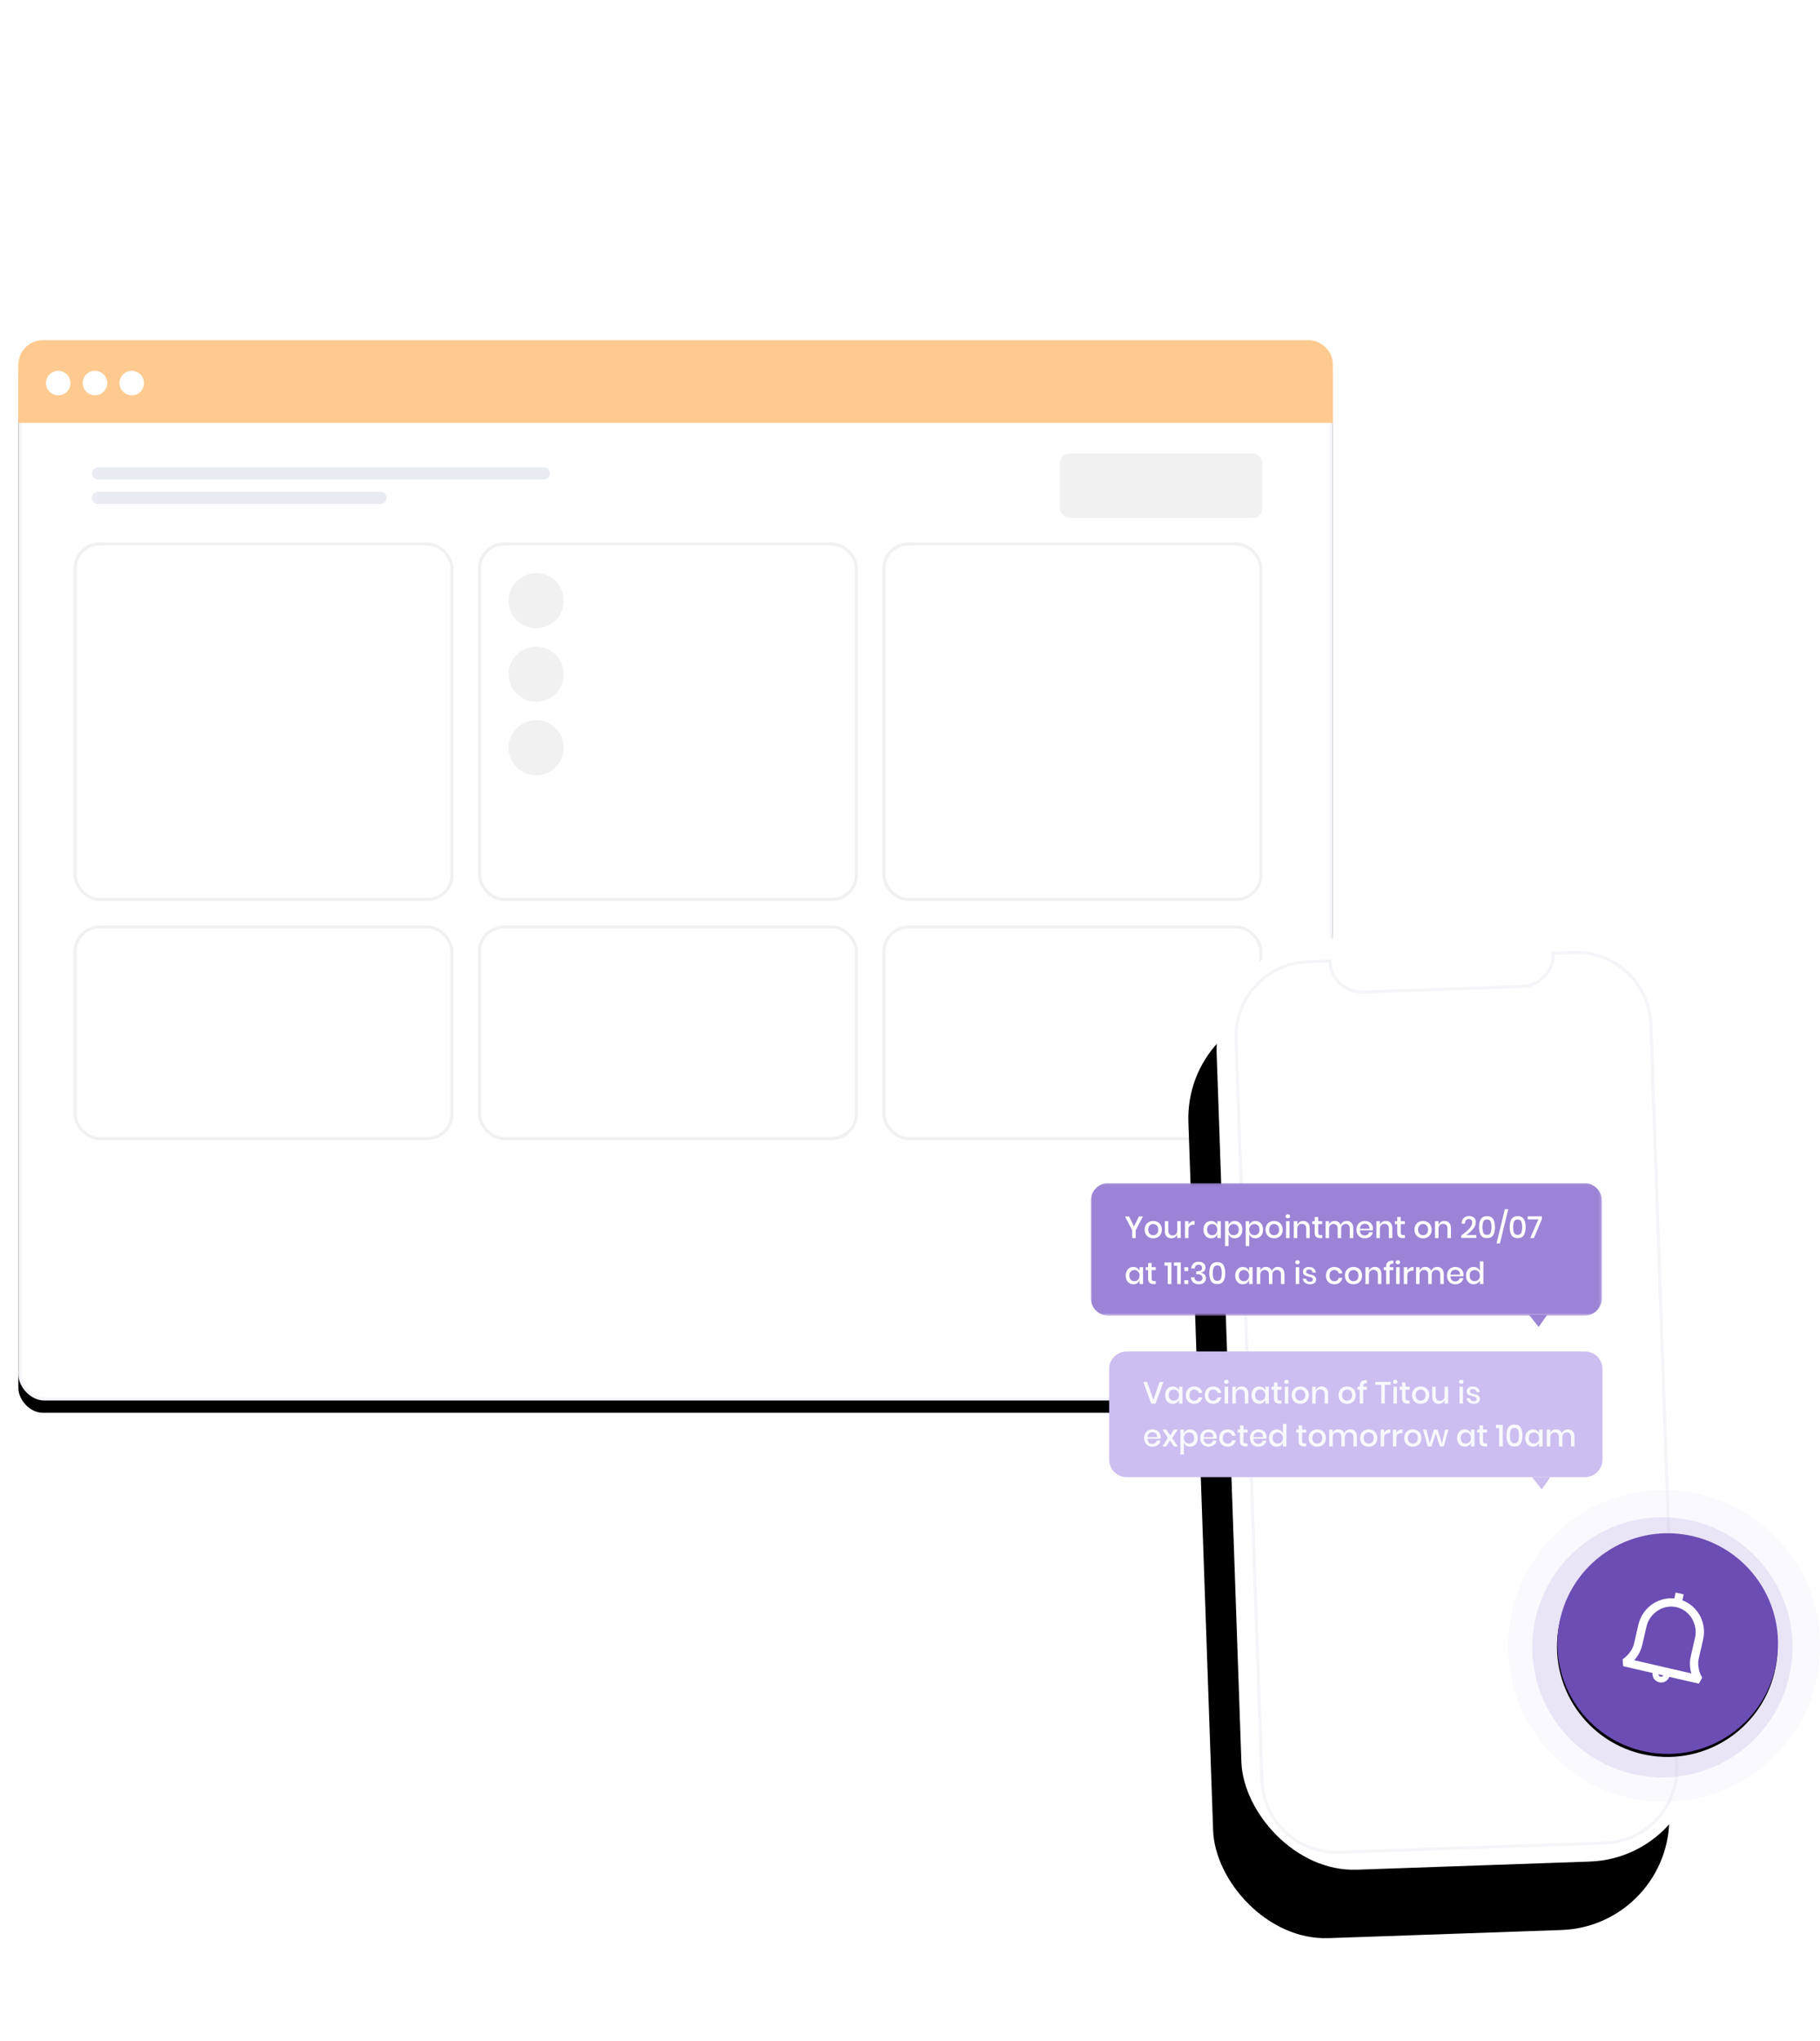
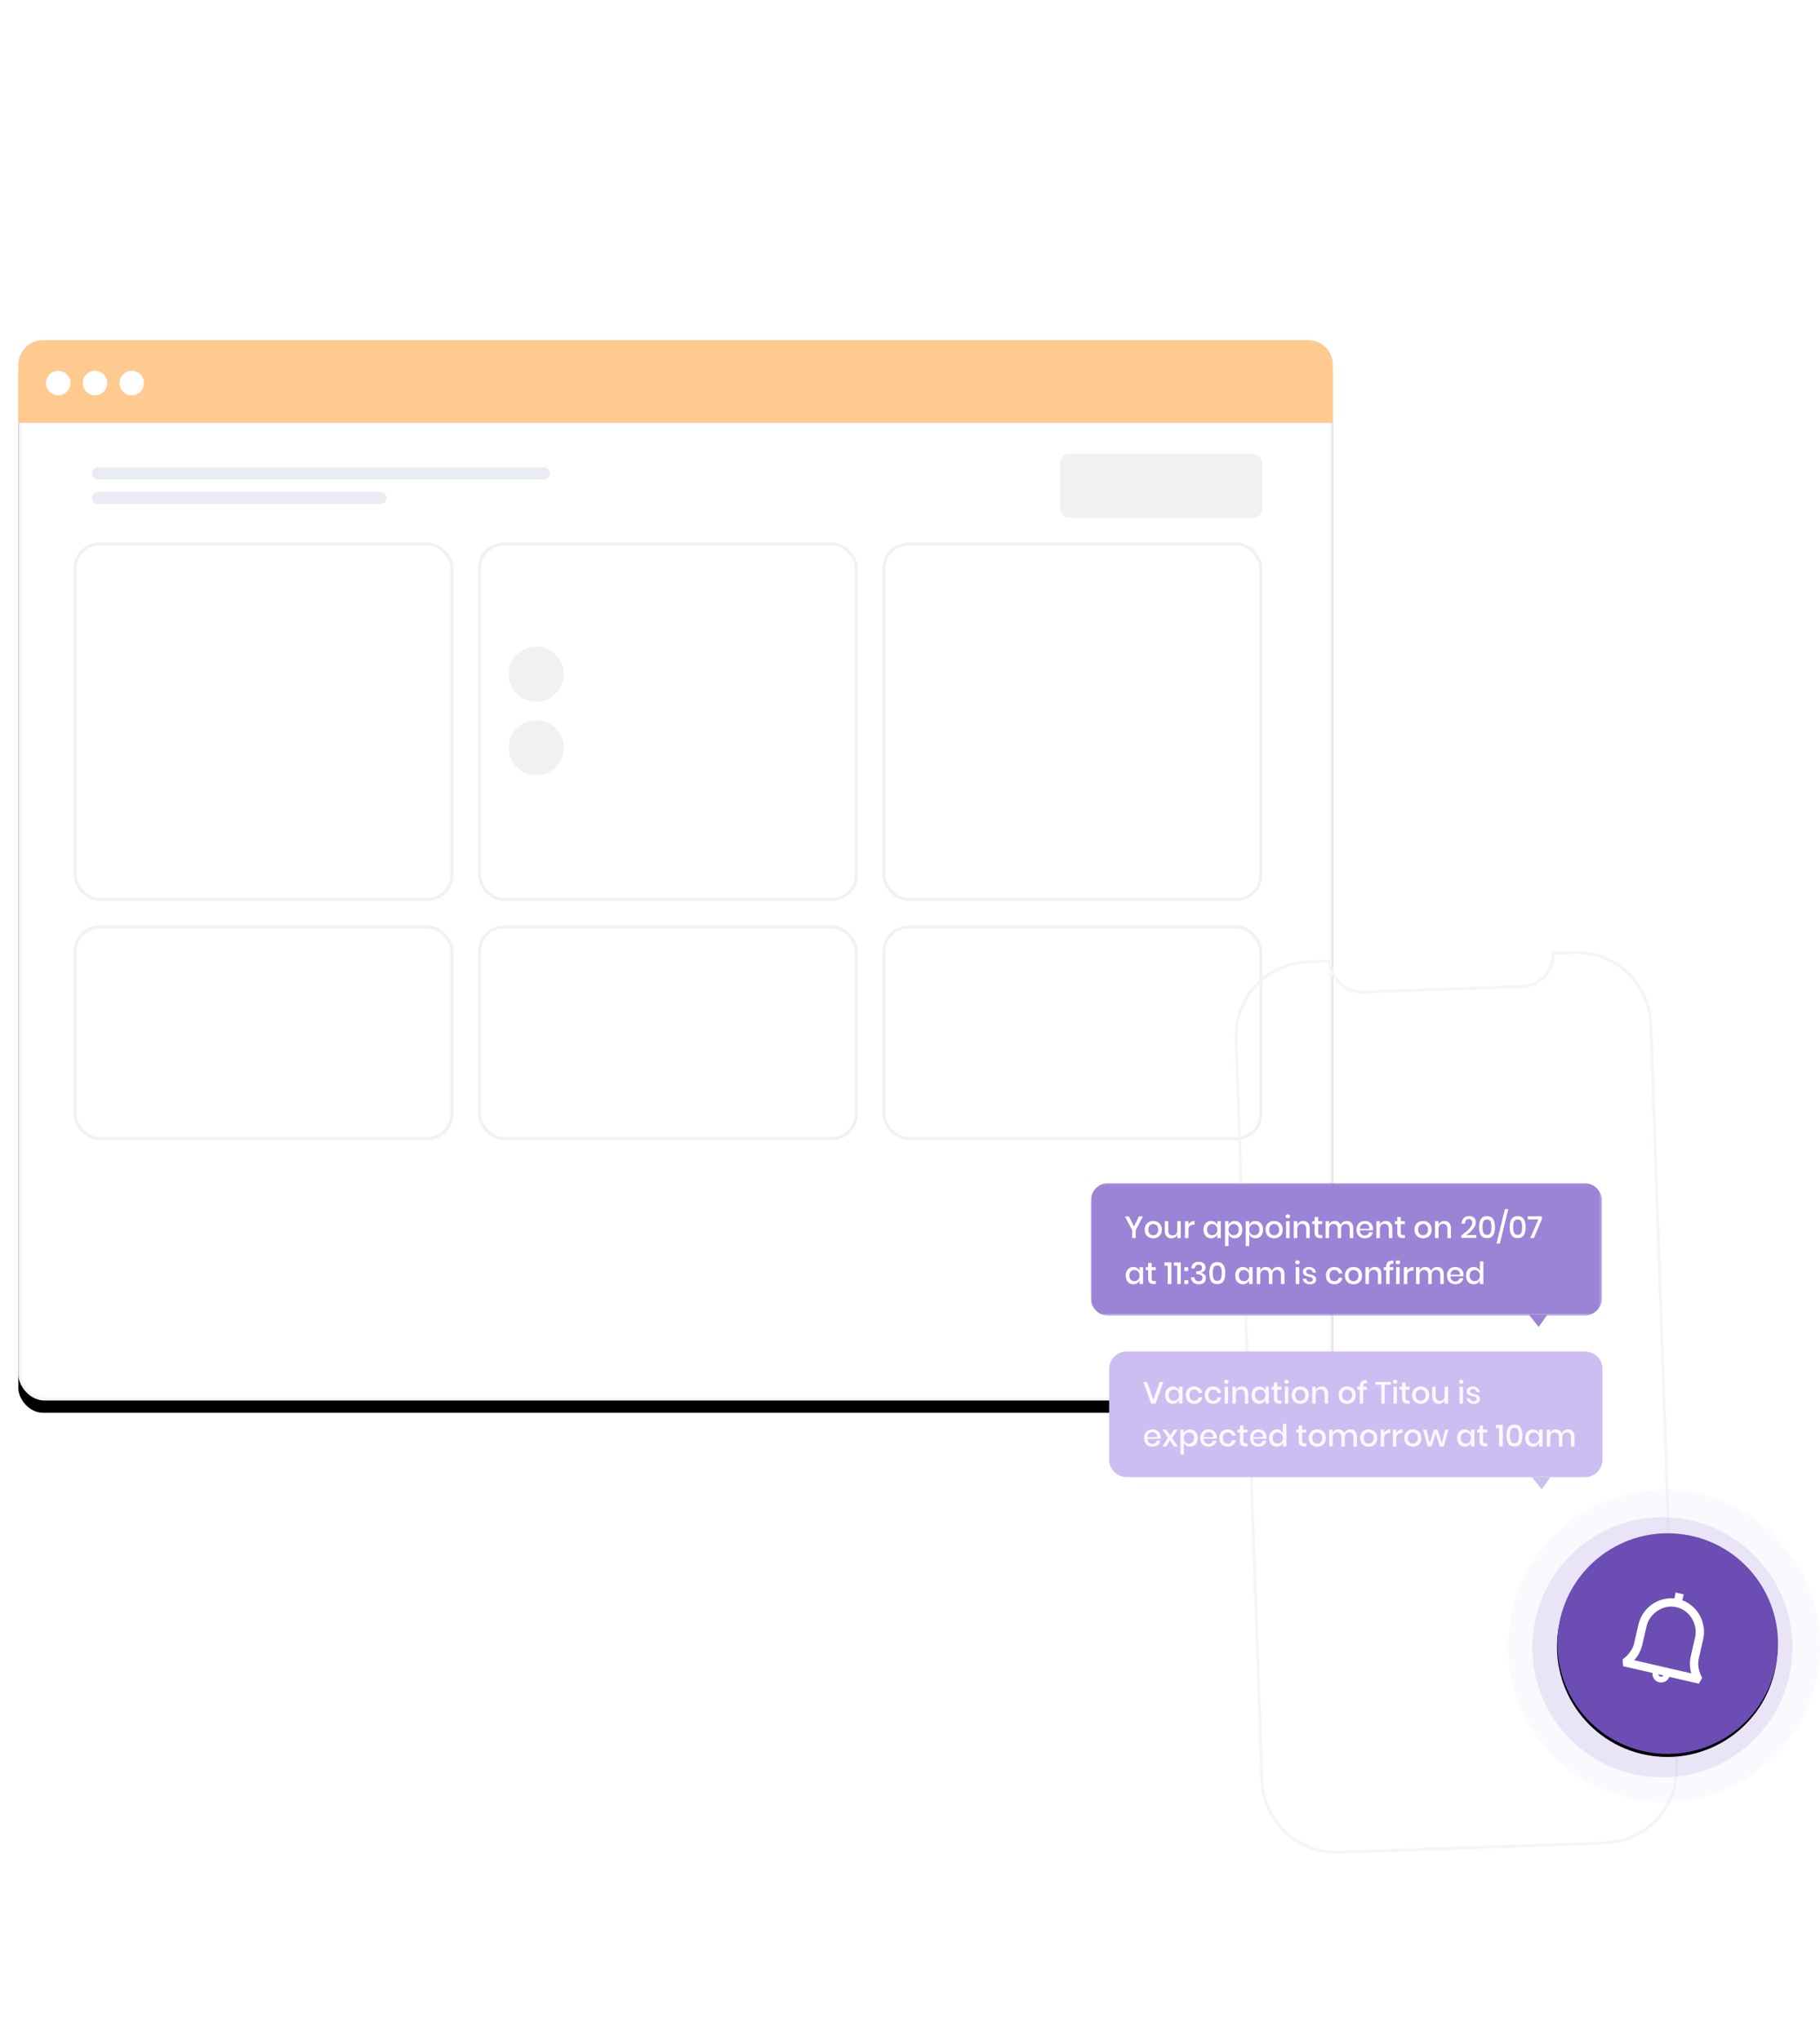
<svg xmlns="http://www.w3.org/2000/svg" xmlns:xlink="http://www.w3.org/1999/xlink" width="594px" height="666px" viewBox="0 0 594 666" version="1.1">
  <title>illu-rencontre-background</title>
  <desc>Created with Sketch.</desc>
  <defs>
    <rect id="path-1" x="0" y="162" width="429" height="346" rx="8" />
    <filter x="-2.6%" y="-2.0%" width="105.1%" height="106.4%" filterUnits="objectBoundingBox" id="filter-2">
      <feOffset dx="0" dy="4" in="SourceAlpha" result="shadowOffsetOuter1" />
      <feGaussianBlur stdDeviation="3" in="shadowOffsetOuter1" result="shadowBlurOuter1" />
      <feComposite in="shadowBlurOuter1" in2="SourceAlpha" operator="out" result="shadowBlurOuter1" />
      <feColorMatrix values="0 0 0 0 0.859   0 0 0 0 0.878   0 0 0 0 0.922  0 0 0 0.32 0" type="matrix" in="shadowBlurOuter1" />
    </filter>
-     <rect id="path-3" x="0" y="0" width="148.953" height="304.127" rx="36.45" />
    <filter x="-48.3%" y="-13.2%" width="183.2%" height="140.8%" filterUnits="objectBoundingBox" id="filter-4">
      <feOffset dx="-10" dy="22" in="SourceAlpha" result="shadowOffsetOuter1" />
      <feGaussianBlur stdDeviation="17" in="shadowOffsetOuter1" result="shadowBlurOuter1" />
      <feColorMatrix values="0 0 0 0 0   0 0 0 0 0   0 0 0 0 0  0 0 0 0.1 0" type="matrix" in="shadowBlurOuter1" />
    </filter>
    <polygon id="path-5" points="0 0.048 166.821 0.048 166.821 43.327 0 43.327" />
    <path d="M52.5,14.5 C72.382,14.5 88.5,30.618 88.5,50.5 C88.5,70.382 72.382,86.5 52.5,86.5 C32.618,86.5 16.5,70.382 16.5,50.5 C16.5,30.618 32.618,14.5 52.5,14.5" id="path-7" />
    <filter x="-2.8%" y="-1.4%" width="105.6%" height="105.6%" filterUnits="objectBoundingBox" id="filter-8">
      <feOffset dx="0" dy="1" in="SourceAlpha" result="shadowOffsetOuter1" />
      <feGaussianBlur stdDeviation="0.5" in="shadowOffsetOuter1" result="shadowBlurOuter1" />
      <feColorMatrix values="0 0 0 0 0.09   0 0 0 0 0.169   0 0 0 0 0.302  0 0 0 0.25 0" type="matrix" in="shadowBlurOuter1" />
    </filter>
  </defs>
  <g id="Decoupes" stroke="none" stroke-width="1" fill="none" fill-rule="evenodd">
    <g id="illu-rencontre-background" transform="translate(6, -51)">
      <g id="Image">
        <g id="Web">
          <path d="M340.085,270.236 C341.622,269.947 343.181,269.992 344.656,270.605 C344.867,270.692 345.077,270.792 345.285,270.902 C345.457,270.993 345.612,271.106 345.745,271.237 C346.011,271.494 346.182,271.82 346.182,272.189 C346.185,272.373 346.144,272.566 346.049,272.767 C345.775,273.365 345.473,273.937 345.141,274.479 C344.812,275.023 344.457,275.541 344.075,276.029 C344.069,276.091 344.056,276.153 344.045,276.213 C343.989,276.462 343.876,276.715 343.671,276.967 C342.989,277.806 342.267,278.585 341.5,279.308 C339.196,281.47 336.51,283.097 333.497,284.103 C333.126,284.225 332.76,284.352 332.381,284.457 C329.689,285.197 323.478,286.143 324.248,281.354 C324.58,279.282 326.386,277.973 327.956,276.87 C330.174,275.315 332.45,273.739 334.785,272.373 C336.391,271.432 338.221,270.588 340.085,270.236 Z M382.446,276.293 C387.009,270.927 394.916,268.743 401.685,269.102 C401.929,269.116 402.165,269.184 402.374,269.297 C402.793,269.519 403.106,269.914 403.171,270.367 C403.202,270.592 403.171,270.833 403.059,271.075 C401.702,274.027 399.201,276.28 396.265,277.482 C395.766,278.008 395.069,278.425 394.56,278.653 C392.16,279.729 389.369,281.435 386.57,281.926 C385.638,282.091 384.703,282.121 383.782,281.946 C383.576,281.907 383.384,281.861 383.206,281.803 C381.777,281.356 381.177,280.384 381.182,279.27 C381.188,278.716 381.341,278.124 381.621,277.547 C381.829,277.114 382.109,276.689 382.446,276.293 Z M476.888,269.259 C479.391,268.834 481.992,269.083 484.298,270.222 C484.958,270.548 485.204,270.984 485.181,271.441 C485.173,271.626 485.122,271.811 485.04,271.998 C484.665,272.832 483.626,273.629 482.811,273.899 C481.329,274.386 479.848,274.875 478.369,275.362 C478.174,275.426 477.932,275.493 477.672,275.555 C477.528,275.589 477.382,275.619 477.226,275.648 C476.916,275.702 476.594,275.742 476.275,275.742 C474.704,276.146 473.013,276.191 471.492,275.758 C470.985,275.614 470.496,275.416 470.036,275.159 C469.39,274.801 469.145,274.306 469.187,273.795 C469.198,273.667 469.227,273.538 469.272,273.41 C469.41,273.027 469.695,272.653 470.082,272.337 C471.983,270.781 474.385,269.684 476.888,269.259 Z M254.046,257.815 C256.741,254.515 261.463,252.61 265.707,253.157 C269.415,253.635 273.881,256.976 271.527,261.078 C270.44,262.972 268.373,264.072 266.473,264.991 C263.684,266.341 262.02,267.757 261.059,270.767 C260.393,272.856 255.373,274.036 254.98,272.031 C253.659,272.475 252.202,272.581 251.865,271.317 C250.633,266.688 250.904,261.661 254.046,257.815 Z M216.764,259.134 C218.795,258.968 221.923,258.989 223.449,260.477 C225.017,262.007 223.794,264.313 222.36,265.479 C221.712,266.006 221.003,266.389 220.258,266.664 C218.901,268.211 216.481,269.048 214.424,269.064 C210.984,269.091 209.304,266.525 208.267,263.799 C207.879,262.777 208.901,261.678 209.793,261.223 C211.981,260.105 214.264,259.337 216.764,259.134 Z M298.189,260.569 C300.75,258.399 304.446,256.275 308.002,257.355 C310.834,258.214 312.22,261.045 310.28,263.403 C309.199,264.72 307.519,265.457 305.878,265.919 C305.301,266.079 304.683,266.264 304.086,266.332 C304.02,266.338 303.98,266.346 303.929,266.357 C302.977,267.428 301.142,268.136 299.724,267.896 C299.558,267.869 299.407,267.826 299.267,267.774 C298.049,268.19 296.749,268.209 296.08,267.499 C293.862,265.163 296.214,262.245 298.189,260.569 Z M438.061,258.158 C442.411,252.125 452.987,256.376 458.257,258.682 C458.966,258.994 459.224,259.426 459.177,259.893 C459.044,261.183 456.592,262.746 454.788,262.795 C454.624,262.8 454.466,262.792 454.313,262.77 C453.799,262.951 453.276,263.063 452.818,263.109 C450.355,263.369 447.628,263.83 444.965,264 C443.367,264.101 441.794,264.098 440.313,263.882 C438.178,263.571 437.091,262.123 437.188,260.464 C437.213,260.01 437.327,259.543 437.533,259.079 C437.669,258.767 437.844,258.458 438.061,258.158 Z M355.317,232.791 C358.314,231.395 365.14,228.271 368.071,231.429 C368.332,231.708 368.573,232.017 368.765,232.401 C368.844,232.56 368.913,232.719 368.971,232.876 C369.141,233.348 369.204,233.8 369.176,234.234 C369.16,234.524 369.102,234.806 369.012,235.082 C368.918,235.357 368.792,235.624 368.636,235.883 C368.014,236.918 366.919,237.827 365.672,238.603 C365.628,238.873 365.515,239.138 365.356,239.385 C365.277,239.51 365.186,239.629 365.088,239.746 C364.89,239.976 364.66,240.187 364.418,240.368 C364.059,240.644 363.678,240.852 363.357,240.968 C362.981,241.108 362.554,241.278 362.09,241.469 C360.7,242.037 358.972,242.782 357.201,243.327 C353.995,244.317 350.647,244.652 348.911,242.111 C346.034,237.901 352.407,234.146 355.317,232.791 Z M211.379,229.879 C217.383,228.169 223.587,229.16 228.716,232.762 C230.001,233.664 228.309,235.503 227.521,235.973 C223.737,238.225 219.329,238.795 215.454,237.007 C215.101,237.102 214.757,237.168 214.441,237.202 C211.746,237.492 208.891,236.194 208.239,233.335 C207.81,231.469 209.911,230.298 211.379,229.879 Z M309.214,224.311 C312.917,223.744 317.435,223.937 319.838,227.247 C320.891,228.699 319.316,230.139 317.994,230.698 C317.506,231.376 316.669,231.926 316.058,232.144 C313.781,232.959 311.502,233.774 309.225,234.59 C307.395,235.242 305.503,236.099 303.522,236.063 C300.126,236.003 298.286,232.968 299.619,229.817 C301.138,226.223 305.719,224.846 309.214,224.311 Z M406.853,223.1 C408.726,222.992 410.623,223.15 412.164,223.289 C414.621,223.514 417.045,223.986 419.41,224.675 C421.773,225.367 424.073,226.273 426.282,227.37 C426.999,227.726 427.244,228.204 427.17,228.709 C427.153,228.837 427.114,228.965 427.059,229.093 C426.894,229.479 426.571,229.868 426.158,230.221 C425.819,231.071 424.939,231.649 424.012,231.999 C423.458,232.207 422.887,232.335 422.405,232.393 C420.687,232.599 413.827,233.352 408.003,232.946 C407.614,232.918 407.231,232.888 406.853,232.849 C404.89,232.652 403.103,232.302 401.747,231.724 C400.167,231.051 399.174,230.073 399.182,228.673 C399.185,228.073 399.373,227.395 399.775,226.634 C401.121,224.081 403.958,223.267 406.853,223.1 Z M160.091,218.407 C164.005,215.407 170.509,214.825 173.405,219.428 C174.021,219.475 174.644,219.585 175.263,219.77 C175.848,219.947 176.152,220.482 176.181,221.031 C176.218,221.677 175.664,222.265 175.217,222.684 C174.202,223.639 172.628,224.1 171.226,223.882 C170.205,224.757 168.739,225.129 167.403,225.055 C164.326,224.878 161.353,223.446 159.543,221.018 C158.875,220.121 159.179,219.105 160.091,218.407 Z M454.748,212.699 C457.034,212.039 459.528,212.004 461.956,212.109 C462.765,212.144 463.569,212.195 464.353,212.244 C465.417,212.308 468.518,212.513 471.611,213.076 C475.416,213.767 479.21,215 479.182,217.173 C479.177,217.579 479.038,218.021 478.739,218.497 C477.112,221.084 472.742,221.485 469.984,221.83 C468.263,222.043 466.531,222.107 464.805,222.037 C463.076,221.965 461.355,221.757 459.656,221.426 C458.908,221.41 458.159,221.383 457.411,221.364 C456.66,221.345 455.912,221.329 455.164,221.302 C454.576,221.281 453.903,221.235 453.229,221.127 C452.891,221.073 452.553,221.006 452.221,220.92 C450.901,220.57 449.726,219.919 449.327,218.694 C449.228,218.387 449.175,218.045 449.183,217.663 C449.233,215.014 452.525,213.339 454.748,212.699 Z M261.54,206.969 C264.781,205.755 274.124,202.79 275.106,208.222 C275.57,210.806 273.846,213.018 271.792,214.322 C270.633,215.061 269.358,215.533 268.05,215.917 C266.826,216.272 265.2,216.272 264.452,217.412 C263.431,218.964 259.934,219.584 258.881,218.566 C257.821,218.416 256.774,217.972 255.784,217.134 C251.026,213.114 258.049,208.279 261.54,206.969 Z M212.333,196.065 C215.399,196.017 219.88,197.976 217.522,201.623 C215.399,204.905 209.875,206.235 205.9,206.866 C204.488,207.66 203.079,208.454 201.668,209.245 C200.396,209.96 197.935,210.723 196.984,209.102 C196.352,208.024 196.124,206.897 196.195,205.783 C196.355,203.331 197.972,200.96 199.981,199.434 C200.759,198.842 201.608,198.363 202.496,197.953 C205.523,196.556 209.063,196.116 212.333,196.065 Z M372.335,198.57 C376.194,196.937 383.774,194.11 387.131,198.098 C389.795,201.269 386.934,204.311 383.69,205.255 C383.331,205.395 382.958,205.48 382.594,205.492 L382.594,205.492 L382.574,205.492 C382.241,205.538 381.91,205.558 381.585,205.552 C378.898,205.703 376.264,206.115 373.672,206.921 C371.489,207.602 368.712,208.86 366.574,207.359 C361.979,204.134 370.041,199.539 372.335,198.57 Z M321.5,191.344 C326.653,188.664 333.357,188.513 338.847,190.029 C340.727,190.546 343.729,191.296 343.096,193.922 C342.537,196.253 339.529,197.514 337.478,197.872 C336.415,198.058 335.682,197.926 335.229,197.614 C330.791,199.251 325.96,200.312 321.421,200.014 C319.295,199.877 316.867,198.776 317.216,196.199 C317.521,193.967 319.676,192.294 321.5,191.344 Z M489.751,187.52 C490.115,187.531 490.454,187.599 490.746,187.739 C490.893,187.806 491.026,187.893 491.146,187.999 C491.193,188.041 491.243,188.083 491.293,188.125 C492.179,187.674 493.126,187.428 493.737,187.573 C495.601,188.016 497.368,188.629 499.026,189.433 C501.79,190.768 504.257,192.622 506.36,195.061 C506.715,195.472 506.843,195.875 506.804,196.256 C506.64,197.911 503.374,199.157 502.054,198.969 C500.443,198.743 498.871,198.393 497.346,197.933 C496.432,198.286 495.421,198.395 494.579,198.031 L494.579,198.031 L485.979,194.293 C485.815,194.223 485.676,194.139 485.562,194.044 C485.224,193.764 485.101,193.397 485.126,193.011 C485.16,192.496 485.454,191.947 485.837,191.524 L485.837,191.524 L485.729,191.432 C485.324,191.071 485.193,190.665 485.262,190.256 C485.471,189.027 487.468,187.758 489.19,187.548 C489.382,187.526 489.571,187.517 489.751,187.52 Z M410.756,192.299 C418.22,187.485 427.842,186.55 435.787,190.662 C435.872,190.707 435.958,190.75 436.044,190.792 C436.132,190.835 436.218,190.877 436.304,190.923 C436.973,191.291 437.21,191.749 437.18,192.222 C437.163,192.505 437.05,192.794 436.873,193.075 C436.815,193.168 436.749,193.261 436.68,193.352 C436.398,193.715 436.027,194.049 435.654,194.323 C435.375,194.527 435.093,194.697 434.847,194.816 C434.291,195.082 433.725,195.306 433.152,195.507 C432.812,195.881 432.362,196.195 431.903,196.439 C431.441,196.685 430.969,196.861 430.582,196.963 C430.007,197.113 429.429,197.243 428.851,197.362 C422.551,198.667 416.113,198.16 410.071,195.782 C408.174,195.037 409.753,192.944 410.756,192.299 Z M255.198,175.952 C258.51,171.03 265.098,168.858 270.634,170.733 C271.804,171.13 271.594,172.258 271.073,173.087 C273.004,173.394 274.864,174.072 276.622,175.278 C278.604,176.641 274.76,178.838 273.863,179.092 C273.148,179.297 272.433,179.484 271.718,179.68 C269.384,180.578 267.052,181.477 264.717,182.378 C262.258,183.324 259.752,184.566 257.136,184.978 C253.471,185.552 249.632,183.231 251.823,179.16 C252.563,177.783 253.772,176.753 255.198,175.952 Z M150.192,176.933 C149.975,174.913 153.528,173.954 155.024,174.074 C160.086,174.477 164.93,175.931 169.297,178.42 C172.297,180.13 166.887,183.583 164.736,182.358 C164.736,182.358 164.733,182.355 164.73,182.355 C164.015,182.722 163.254,183.022 162.465,183.245 C162.448,183.259 162.431,183.27 162.414,183.281 C161.736,183.716 160.764,184.019 159.95,184.059 C159.388,184.087 158.858,184 158.383,183.754 C154.36,183.605 150.682,181.492 150.192,176.933 Z M346.34,166.949 C349.718,165.473 364.958,165.074 363.011,172.042 C362.685,173.216 361.043,174.182 359.99,174.365 C359.142,174.51 358.292,174.658 357.445,174.804 C356.866,176.152 355.032,177.01 353.713,177.052 C350.351,177.158 345.745,176.596 343.197,174.003 C340.477,171.233 343.809,168.055 346.34,166.949 Z M444.163,165.072 C448.257,162.694 454.098,162.756 458.611,163.586 C462.126,164.23 465.42,165.535 468.402,167.413 C469.525,168.119 470.604,168.898 471.631,169.765 C473.443,171.296 470.348,172.996 468.689,173.555 C467.734,174.659 466.021,175.179 464.639,175.043 C461.16,174.701 457.678,174.36 454.199,174.021 C453.407,173.942 452.601,173.882 451.79,173.826 C449.482,173.662 447.131,173.515 444.916,173.03 C440.007,171.948 440.131,167.413 444.163,165.072 Z M173.249,155.35 C175.068,153.367 177.878,152.928 180.418,153.098 C183.792,153.32 187.182,153.999 190.452,154.85 C192.587,155.406 196.19,155.809 197.643,157.662 C199.126,159.553 197.269,161.628 195.472,162.423 C194.858,162.696 194.208,162.854 193.542,162.941 C192.882,163.995 191.467,165.021 190.138,165.052 C184.956,165.177 177.614,164.417 173.552,160.716 C171.887,159.194 171.686,157.055 173.249,155.35 Z M218.287,156.069 C219.362,156.016 220.477,156.443 221.507,156.69 C223.573,157.184 225.639,157.681 227.706,158.175 C229.144,158.521 229.583,159.426 228.795,160.624 C227.106,163.191 223.213,164.803 219.965,164.171 C218.827,164.944 217.257,165.316 215.937,164.877 C212.621,163.778 212.393,159.753 214.749,157.652 C215.706,156.799 216.947,156.135 218.287,156.069 Z M398.94,152.112 C401.837,151.901 404.585,152.395 407.154,153.547 C408.165,154.001 409.152,154.548 410.106,155.205 C410.483,155.469 410.596,155.816 410.558,156.186 C411.382,156.279 412.131,156.678 412.181,157.68 C412.214,158.31 411.655,159.031 411.255,159.416 C410.985,159.676 410.682,159.879 410.365,160.058 C409.863,160.732 409.033,161.265 408.446,161.54 C408.019,161.737 407.586,161.922 407.154,162.098 C401.388,164.439 395.192,164.7 389.23,162.825 C388.723,162.668 388.478,162.356 388.401,161.988 C387.475,161.922 386.546,161.797 385.617,161.606 C382.72,161.013 384.845,158.224 386.449,157.454 C389.214,156.126 392.1,155.338 395.018,155.09 C395.027,154.933 395.057,154.771 395.112,154.595 C395.603,153.073 397.54,152.213 398.94,152.112 Z M310.089,146.109 C313.234,145.912 316.323,146.378 319.322,147.302 C320.832,147.766 320.05,149.497 319.28,150.196 C318.827,150.607 318.286,150.928 317.707,151.142 C317.375,151.37 317.036,151.548 316.754,151.644 C316.348,151.784 315.945,151.902 315.542,152.012 C315.371,152.163 315.194,152.297 315.029,152.41 C312.698,153.992 309.852,155.457 306.931,154.969 C304.808,154.615 302.909,152.72 303.215,150.47 C303.637,147.349 307.434,146.276 310.089,146.109 Z M119.295,146.481 C121.02,142.016 127.284,139.787 131.652,141.824 C134.972,141.287 138.527,142.075 140.753,144.599 C142.442,146.513 138.707,148.194 137.192,148.352 C133.963,148.685 130.734,149.022 127.505,149.355 C127.276,149.379 127.044,149.374 126.82,149.339 C126.206,149.63 125.565,149.78 124.874,149.87 C124.434,149.929 123.992,149.988 123.552,150.044 C122.933,150.127 122.206,149.956 121.719,149.563 C121.352,149.265 121.288,148.84 121.36,148.427 C120.177,148.469 118.772,147.829 119.295,146.481 Z M347.395,132.58 C348.414,129.596 352.359,128.7 355.008,129.191 C358.318,129.804 361.394,131.593 363.945,133.82 C364.247,134.057 364.546,134.293 364.848,134.53 C365.187,134.795 365.268,135.204 365.235,135.607 C367.701,136.442 364.865,140.088 362.3,140.064 C359.032,140.032 345.321,138.651 347.395,132.58 Z M239.011,123.723 C246.428,119.788 259.947,119.186 263.088,129.179 C263.643,130.943 261.634,132.169 260.054,132.614 C259.084,133.692 257.434,134.161 256.081,134.048 C252.92,133.793 249.757,133.536 246.596,133.279 C243.867,133.056 240.757,133.235 238.14,132.316 C233.026,130.515 235.358,125.66 239.011,123.723 Z M282.211,118.131 C281.64,112.892 289.693,112.362 293.107,113.665 C295.509,114.582 297.683,116.058 299.72,117.615 C300.165,117.955 300.608,118.301 301.043,118.645 C302.629,119.905 303.802,121.356 302.827,123.378 C301.829,125.444 299.385,126.73 297.128,127.011 C294.784,127.303 292.859,126.346 291.039,125.079 C290.847,124.946 290.652,124.811 290.462,124.67 C290.109,124.411 289.952,124.111 289.947,123.8 C288.941,123.384 287.943,122.951 286.96,122.478 C285.107,121.586 282.459,120.418 282.211,118.131 Z M197.172,116.453 C200.259,115.718 203.897,116.099 206.915,116.978 C207.922,117.27 208.957,117.774 209.502,118.675 C209.833,118.729 210.156,118.817 210.456,118.954 C211.115,119.251 211.738,119.793 211.966,120.476 C212.028,120.661 212.047,120.841 212.039,121.015 C212.751,121.651 213.201,122.538 213.182,123.642 C213.154,125.117 211.232,126.039 209.994,126.366 C206.086,127.395 202.02,127.285 198.195,126.047 C195.853,125.856 193.512,125.168 192.527,122.929 C191.133,119.758 194.226,117.15 197.172,116.453 Z M150.792,107.095 C153.047,106.934 155.374,107.398 157.349,108.513 C158.572,109.204 158.355,110.635 157.308,111.443 C156.552,112.025 155.776,112.494 154.971,112.841 C154.036,113.973 152.345,114.622 150.929,114.428 C150.241,114.333 148.964,114.916 148.183,115.007 C147.226,115.124 146.221,115.082 145.319,114.686 C143.658,113.953 142.554,112.278 143.576,110.519 C144.966,108.13 148.224,107.281 150.792,107.095 Z M218.859,72.533 C222.656,69.383 227.944,71.907 231.295,74.442 C235.77,77.826 239.667,82.167 243.721,86.035 C244.227,86.519 244.282,87.065 244.054,87.596 L244.054,87.596 C244.341,88.153 244.012,88.795 243.71,89.255 C242.828,90.588 240.938,91.166 239.419,91.05 C238.403,90.969 237.35,90.602 236.51,89.981 C236.482,89.97 236.451,89.961 236.423,89.948 C232.847,88.283 211.051,79.014 218.859,72.533 Z M155.294,73.573 C157.344,68.632 163.14,66.599 168.306,67.153 C170.945,67.438 173.5,68.377 176.002,69.189 C178.383,69.96 181.392,70.459 183.389,72.007 C187.529,75.216 183.711,80.108 179.896,81.49 C174.396,83.482 170.477,79.709 165.309,79.003 C164.446,78.886 163.961,78.427 163.863,77.844 L163.863,77.844 L156.067,75.36 C155.283,75.11 155.005,74.271 155.294,73.573 Z" id="Combined-Shape" fill="#FFFFFF" transform="translate(312.997, 176.064) rotate(157) translate(-312.997, -176.064) " />
          <g id="Container">
            <use fill="black" fill-opacity="1" filter="url(#filter-2)" xlink:href="#path-1" />
            <rect stroke="#F4F5F8" stroke-width="1" stroke-linejoin="square" fill="#FFFFFF" fill-rule="evenodd" x="0.5" y="162.5" width="428" height="345" rx="8" />
          </g>
          <path d="M8,162 L421,162 C425.418,162 429,165.582 429,170 L429,189 L429,189 L0,189 L0,170 C-5.41083001e-16,165.582 3.582,162 8,162 Z" id="Header" fill="#FFCA8F" />
          <g id="Buttons" transform="translate(9, 172)" fill="#FFFFFF">
            <circle id="buttons" cx="4" cy="4" r="4" />
            <circle id="buttons" cx="16" cy="4" r="4" />
            <circle id="buttons" cx="28" cy="4" r="4" />
          </g>
        </g>
      </g>
      <rect id="Rectangle-Copy-10" stroke="#F1F1F1" x="282.5" y="353.5" width="123" height="69" rx="8" />
      <g id="Group-51" transform="translate(350, 353)">
        <g id="Group-4-Copy" transform="translate(39, 0)">
          <g id="Group" transform="translate(80.591, 155.234) rotate(-2) translate(-80.591, -155.234) translate(6.091, 2.734)">
            <g id="base">
              <use fill="black" fill-opacity="1" filter="url(#filter-4)" xlink:href="#path-3" />
              <use fill="#FFFFFF" fill-rule="evenodd" xlink:href="#path-3" />
            </g>
            <path d="M37.945,7.483 C37.945,13.284 42.648,17.986 48.449,17.986 L48.449,17.986 L100.413,17.986 C106.214,17.986 110.917,13.284 110.917,7.483 L110.917,7.483 L117.66,7.483 C131.08,7.483 141.96,18.362 141.96,31.783 L141.96,273.941 C141.96,287.362 131.08,298.241 117.66,298.241 L30.793,298.241 C17.372,298.241 6.493,287.362 6.493,273.941 L6.493,31.783 C6.493,18.362 17.372,7.483 30.793,7.483 Z" id="Screen" stroke="#F4F5F8" />
          </g>
        </g>
        <g id="Group-10" transform="translate(0, 84)">
          <path d="M161.261,96 L11.739,96 C8.57,96 6,93.461 6,90.33 L6,60.67 C6,57.539 8.57,55 11.739,55 L161.261,55 C164.43,55 167,57.539 167,60.67 L167,90.33 C167,93.461 164.43,96 161.261,96" id="Fill-1" fill="#CCBEF0" />
          <polygon id="Fill-3" fill="#CCBEF0" points="144 96 147.182 100 150 96" />
          <g id="Group-7">
            <mask id="mask-6" fill="white">
              <use xlink:href="#path-5" />
            </mask>
            <g id="Clip-6" />
            <path d="M161.087,43.327 L5.734,43.327 C2.567,43.327 0,40.743 0,37.556 L0,5.819 C0,2.632 2.567,0.048 5.734,0.048 L161.087,0.048 C164.253,0.048 166.821,2.632 166.821,5.819 L166.821,37.556 C166.821,40.743 164.253,43.327 161.087,43.327" id="Fill-5" fill="#9B83D6" mask="url(#mask-6)" />
            <path d="M14.67,18 L14.67,15.43 L17.02,10.94 L15.72,10.94 L14.1,14.21 L12.48,10.94 L11.16,10.94 L13.52,15.43 L13.52,18 L14.67,18 Z M20.39,18.07 C20.923,18.07 21.403,17.957 21.83,17.73 C22.257,17.503 22.59,17.177 22.83,16.75 C23.07,16.323 23.19,15.82 23.19,15.24 C23.19,14.667 23.07,14.167 22.83,13.74 C22.59,13.313 22.257,12.987 21.83,12.76 C21.403,12.533 20.923,12.42 20.39,12.42 C19.857,12.42 19.378,12.533 18.955,12.76 C18.532,12.987 18.198,13.313 17.955,13.74 C17.712,14.167 17.59,14.667 17.59,15.24 C17.59,15.813 17.712,16.315 17.955,16.745 C18.198,17.175 18.532,17.503 18.955,17.73 C19.378,17.957 19.857,18.07 20.39,18.07 Z M20.39,17.07 C20.097,17.07 19.827,17.003 19.58,16.87 C19.333,16.737 19.135,16.533 18.985,16.26 C18.835,15.987 18.76,15.647 18.76,15.24 C18.76,14.84 18.835,14.502 18.985,14.225 C19.135,13.948 19.333,13.743 19.58,13.61 C19.827,13.477 20.097,13.41 20.39,13.41 C20.683,13.41 20.953,13.477 21.2,13.61 C21.447,13.743 21.645,13.948 21.795,14.225 C21.945,14.502 22.02,14.84 22.02,15.24 C22.02,15.647 21.945,15.987 21.795,16.26 C21.645,16.533 21.447,16.737 21.2,16.87 C20.953,17.003 20.683,17.07 20.39,17.07 Z M26.28,18.08 C26.74,18.08 27.143,17.968 27.49,17.745 C27.837,17.522 28.08,17.207 28.22,16.8 L28.22,16.8 L28.22,18 L29.37,18 L29.37,12.49 L28.22,12.49 L28.22,15.41 C28.22,15.97 28.083,16.397 27.81,16.69 C27.537,16.983 27.173,17.13 26.72,17.13 C26.28,17.13 25.933,16.995 25.68,16.725 C25.427,16.455 25.3,16.07 25.3,15.57 L25.3,15.57 L25.3,12.49 L24.16,12.49 L24.16,15.69 C24.16,16.457 24.353,17.047 24.74,17.46 C25.127,17.873 25.64,18.08 26.28,18.08 Z M31.88,18 L31.88,15.21 C31.88,14.65 32.032,14.248 32.335,14.005 C32.638,13.762 33.04,13.64 33.54,13.64 L33.54,13.64 L33.88,13.64 L33.88,12.4 C33.427,12.4 33.027,12.505 32.68,12.715 C32.333,12.925 32.067,13.21 31.88,13.57 L31.88,13.57 L31.88,12.49 L30.74,12.49 L30.74,18 L31.88,18 Z M39.28,18.07 C39.78,18.07 40.207,17.947 40.56,17.7 C40.913,17.453 41.163,17.127 41.31,16.72 L41.31,16.72 L41.31,18 L42.45,18 L42.45,12.49 L41.31,12.49 L41.31,13.77 C41.163,13.363 40.913,13.037 40.56,12.79 C40.207,12.543 39.78,12.42 39.28,12.42 C38.8,12.42 38.372,12.533 37.995,12.76 C37.618,12.987 37.323,13.313 37.11,13.74 C36.897,14.167 36.79,14.667 36.79,15.24 C36.79,15.82 36.897,16.323 37.11,16.75 C37.323,17.177 37.618,17.503 37.995,17.73 C38.372,17.957 38.8,18.07 39.28,18.07 Z M39.63,17.06 C39.123,17.06 38.718,16.898 38.415,16.575 C38.112,16.252 37.96,15.807 37.96,15.24 C37.96,14.673 38.112,14.228 38.415,13.905 C38.718,13.582 39.123,13.42 39.63,13.42 C39.95,13.42 40.237,13.495 40.49,13.645 C40.743,13.795 40.943,14.008 41.09,14.285 C41.237,14.562 41.31,14.88 41.31,15.24 C41.31,15.607 41.237,15.927 41.09,16.2 C40.943,16.473 40.743,16.685 40.49,16.835 C40.237,16.985 39.95,17.06 39.63,17.06 Z M44.96,20.62 L44.96,16.72 C45.1,17.127 45.347,17.453 45.7,17.7 C46.053,17.947 46.48,18.07 46.98,18.07 C47.46,18.07 47.888,17.957 48.265,17.73 C48.642,17.503 48.937,17.177 49.15,16.75 C49.363,16.323 49.47,15.82 49.47,15.24 C49.47,14.667 49.363,14.167 49.15,13.74 C48.937,13.313 48.642,12.987 48.265,12.76 C47.888,12.533 47.46,12.42 46.98,12.42 C46.48,12.42 46.053,12.543 45.7,12.79 C45.347,13.037 45.1,13.363 44.96,13.77 L44.96,13.77 L44.96,12.49 L43.82,12.49 L43.82,20.62 L44.96,20.62 Z M46.63,17.06 C46.31,17.06 46.023,16.985 45.77,16.835 C45.517,16.685 45.317,16.473 45.17,16.2 C45.023,15.927 44.95,15.607 44.95,15.24 C44.95,14.88 45.023,14.562 45.17,14.285 C45.317,14.008 45.517,13.795 45.77,13.645 C46.023,13.495 46.31,13.42 46.63,13.42 C47.137,13.42 47.543,13.583 47.85,13.91 C48.157,14.237 48.31,14.68 48.31,15.24 C48.31,15.807 48.157,16.252 47.85,16.575 C47.543,16.898 47.137,17.06 46.63,17.06 Z M51.71,20.62 L51.71,16.72 C51.85,17.127 52.097,17.453 52.45,17.7 C52.803,17.947 53.23,18.07 53.73,18.07 C54.21,18.07 54.638,17.957 55.015,17.73 C55.392,17.503 55.687,17.177 55.9,16.75 C56.113,16.323 56.22,15.82 56.22,15.24 C56.22,14.667 56.113,14.167 55.9,13.74 C55.687,13.313 55.392,12.987 55.015,12.76 C54.638,12.533 54.21,12.42 53.73,12.42 C53.23,12.42 52.803,12.543 52.45,12.79 C52.097,13.037 51.85,13.363 51.71,13.77 L51.71,13.77 L51.71,12.49 L50.57,12.49 L50.57,20.62 L51.71,20.62 Z M53.38,17.06 C53.06,17.06 52.773,16.985 52.52,16.835 C52.267,16.685 52.067,16.473 51.92,16.2 C51.773,15.927 51.7,15.607 51.7,15.24 C51.7,14.88 51.773,14.562 51.92,14.285 C52.067,14.008 52.267,13.795 52.52,13.645 C52.773,13.495 53.06,13.42 53.38,13.42 C53.887,13.42 54.293,13.583 54.6,13.91 C54.907,14.237 55.06,14.68 55.06,15.24 C55.06,15.807 54.907,16.252 54.6,16.575 C54.293,16.898 53.887,17.06 53.38,17.06 Z M59.84,18.07 C60.373,18.07 60.853,17.957 61.28,17.73 C61.707,17.503 62.04,17.177 62.28,16.75 C62.52,16.323 62.64,15.82 62.64,15.24 C62.64,14.667 62.52,14.167 62.28,13.74 C62.04,13.313 61.707,12.987 61.28,12.76 C60.853,12.533 60.373,12.42 59.84,12.42 C59.307,12.42 58.828,12.533 58.405,12.76 C57.982,12.987 57.648,13.313 57.405,13.74 C57.162,14.167 57.04,14.667 57.04,15.24 C57.04,15.813 57.162,16.315 57.405,16.745 C57.648,17.175 57.982,17.503 58.405,17.73 C58.828,17.957 59.307,18.07 59.84,18.07 Z M59.84,17.07 C59.547,17.07 59.277,17.003 59.03,16.87 C58.783,16.737 58.585,16.533 58.435,16.26 C58.285,15.987 58.21,15.647 58.21,15.24 C58.21,14.84 58.285,14.502 58.435,14.225 C58.585,13.948 58.783,13.743 59.03,13.61 C59.277,13.477 59.547,13.41 59.84,13.41 C60.133,13.41 60.403,13.477 60.65,13.61 C60.897,13.743 61.095,13.948 61.245,14.225 C61.395,14.502 61.47,14.84 61.47,15.24 C61.47,15.647 61.395,15.987 61.245,16.26 C61.095,16.533 60.897,16.737 60.65,16.87 C60.403,17.003 60.133,17.07 59.84,17.07 Z M64.31,11.54 C64.53,11.54 64.708,11.48 64.845,11.36 C64.982,11.24 65.05,11.083 65.05,10.89 C65.05,10.697 64.982,10.537 64.845,10.41 C64.708,10.283 64.53,10.22 64.31,10.22 C64.09,10.22 63.913,10.283 63.78,10.41 C63.647,10.537 63.58,10.697 63.58,10.89 C63.58,11.083 63.647,11.24 63.78,11.36 C63.913,11.48 64.09,11.54 64.31,11.54 Z M64.88,18 L64.88,12.49 L63.74,12.49 L63.74,18 L64.88,18 Z M67.4,18 L67.4,15.07 C67.4,14.51 67.537,14.085 67.81,13.795 C68.083,13.505 68.447,13.36 68.9,13.36 C69.34,13.36 69.687,13.495 69.94,13.765 C70.193,14.035 70.32,14.417 70.32,14.91 L70.32,14.91 L70.32,18 L71.46,18 L71.46,14.79 C71.46,14.023 71.267,13.433 70.88,13.02 C70.493,12.607 69.98,12.4 69.34,12.4 C68.887,12.4 68.487,12.513 68.14,12.74 C67.793,12.967 67.547,13.287 67.4,13.7 L67.4,13.7 L67.4,12.49 L66.26,12.49 L66.26,18 L67.4,18 Z M75.56,18 L75.56,17.01 L75.01,17.01 C74.717,17.01 74.512,16.95 74.395,16.83 C74.278,16.71 74.22,16.493 74.22,16.18 L74.22,16.18 L74.22,13.46 L75.55,13.46 L75.55,12.49 L74.22,12.49 L74.22,11.12 L73.07,11.12 L73.07,12.49 L72.28,12.49 L72.28,13.46 L73.07,13.46 L73.07,16.16 C73.07,16.82 73.222,17.292 73.525,17.575 C73.828,17.858 74.273,18 74.86,18 L74.86,18 L75.56,18 Z M77.77,18 L77.77,15.07 C77.77,14.523 77.902,14.108 78.165,13.825 C78.428,13.542 78.783,13.4 79.23,13.4 C79.65,13.4 79.98,13.532 80.22,13.795 C80.46,14.058 80.58,14.43 80.58,14.91 L80.58,14.91 L80.58,18 L81.72,18 L81.72,15.07 C81.72,14.523 81.852,14.108 82.115,13.825 C82.378,13.542 82.733,13.4 83.18,13.4 C83.6,13.4 83.93,13.532 84.17,13.795 C84.41,14.058 84.53,14.43 84.53,14.91 L84.53,14.91 L84.53,18 L85.67,18 L85.67,14.79 C85.67,14.023 85.475,13.433 85.085,13.02 C84.695,12.607 84.173,12.4 83.52,12.4 C83.073,12.4 82.673,12.517 82.32,12.75 C81.967,12.983 81.71,13.307 81.55,13.72 C81.397,13.293 81.152,12.967 80.815,12.74 C80.478,12.513 80.08,12.4 79.62,12.4 C79.18,12.4 78.797,12.507 78.47,12.72 C78.143,12.933 77.91,13.24 77.77,13.64 L77.77,13.64 L77.77,12.49 L76.63,12.49 L76.63,18 L77.77,18 Z M89.45,18.07 C89.91,18.07 90.327,17.985 90.7,17.815 C91.073,17.645 91.377,17.41 91.61,17.11 C91.843,16.81 91.997,16.467 92.07,16.08 L92.07,16.08 L90.85,16.08 C90.79,16.4 90.628,16.657 90.365,16.85 C90.102,17.043 89.78,17.14 89.4,17.14 C88.967,17.14 88.603,17.003 88.31,16.73 C88.017,16.457 87.86,16.037 87.84,15.47 L87.84,15.47 L92.08,15.47 C92.107,15.33 92.12,15.167 92.12,14.98 C92.12,14.5 92.012,14.065 91.795,13.675 C91.578,13.285 91.268,12.978 90.865,12.755 C90.462,12.532 89.99,12.42 89.45,12.42 C88.917,12.42 88.445,12.533 88.035,12.76 C87.625,12.987 87.303,13.313 87.07,13.74 C86.837,14.167 86.72,14.667 86.72,15.24 C86.72,15.82 86.837,16.323 87.07,16.75 C87.303,17.177 87.625,17.503 88.035,17.73 C88.445,17.957 88.917,18.07 89.45,18.07 Z M90.97,14.95 L87.84,14.95 C87.867,14.417 88.03,14.013 88.33,13.74 C88.63,13.467 89.003,13.33 89.45,13.33 C89.73,13.33 89.988,13.388 90.225,13.505 C90.462,13.622 90.648,13.802 90.785,14.045 C90.922,14.288 90.983,14.59 90.97,14.95 L90.97,14.95 Z M94.36,18 L94.36,15.07 C94.36,14.51 94.497,14.085 94.77,13.795 C95.043,13.505 95.407,13.36 95.86,13.36 C96.3,13.36 96.647,13.495 96.9,13.765 C97.153,14.035 97.28,14.417 97.28,14.91 L97.28,14.91 L97.28,18 L98.42,18 L98.42,14.79 C98.42,14.023 98.227,13.433 97.84,13.02 C97.453,12.607 96.94,12.4 96.3,12.4 C95.847,12.4 95.447,12.513 95.1,12.74 C94.753,12.967 94.507,13.287 94.36,13.7 L94.36,13.7 L94.36,12.49 L93.22,12.49 L93.22,18 L94.36,18 Z M102.52,18 L102.52,17.01 L101.97,17.01 C101.677,17.01 101.472,16.95 101.355,16.83 C101.238,16.71 101.18,16.493 101.18,16.18 L101.18,16.18 L101.18,13.46 L102.51,13.46 L102.51,12.49 L101.18,12.49 L101.18,11.12 L100.03,11.12 L100.03,12.49 L99.24,12.49 L99.24,13.46 L100.03,13.46 L100.03,16.16 C100.03,16.82 100.182,17.292 100.485,17.575 C100.788,17.858 101.233,18 101.82,18 L101.82,18 L102.52,18 Z M108.45,18.07 C108.983,18.07 109.463,17.957 109.89,17.73 C110.317,17.503 110.65,17.177 110.89,16.75 C111.13,16.323 111.25,15.82 111.25,15.24 C111.25,14.667 111.13,14.167 110.89,13.74 C110.65,13.313 110.317,12.987 109.89,12.76 C109.463,12.533 108.983,12.42 108.45,12.42 C107.917,12.42 107.438,12.533 107.015,12.76 C106.592,12.987 106.258,13.313 106.015,13.74 C105.772,14.167 105.65,14.667 105.65,15.24 C105.65,15.813 105.772,16.315 106.015,16.745 C106.258,17.175 106.592,17.503 107.015,17.73 C107.438,17.957 107.917,18.07 108.45,18.07 Z M108.45,17.07 C108.157,17.07 107.887,17.003 107.64,16.87 C107.393,16.737 107.195,16.533 107.045,16.26 C106.895,15.987 106.82,15.647 106.82,15.24 C106.82,14.84 106.895,14.502 107.045,14.225 C107.195,13.948 107.393,13.743 107.64,13.61 C107.887,13.477 108.157,13.41 108.45,13.41 C108.743,13.41 109.013,13.477 109.26,13.61 C109.507,13.743 109.705,13.948 109.855,14.225 C110.005,14.502 110.08,14.84 110.08,15.24 C110.08,15.647 110.005,15.987 109.855,16.26 C109.705,16.533 109.507,16.737 109.26,16.87 C109.013,17.003 108.743,17.07 108.45,17.07 Z M113.49,18 L113.49,15.07 C113.49,14.51 113.627,14.085 113.9,13.795 C114.173,13.505 114.537,13.36 114.99,13.36 C115.43,13.36 115.777,13.495 116.03,13.765 C116.283,14.035 116.41,14.417 116.41,14.91 L116.41,14.91 L116.41,18 L117.55,18 L117.55,14.79 C117.55,14.023 117.357,13.433 116.97,13.02 C116.583,12.607 116.07,12.4 115.43,12.4 C114.977,12.4 114.577,12.513 114.23,12.74 C113.883,12.967 113.637,13.287 113.49,13.7 L113.49,13.7 L113.49,12.49 L112.35,12.49 L112.35,18 L113.49,18 Z M125.83,17.95 L125.83,17.02 L122.48,17.02 C123,16.7 123.503,16.318 123.99,15.875 C124.477,15.432 124.878,14.947 125.195,14.42 C125.512,13.893 125.67,13.373 125.67,12.86 C125.67,12.22 125.475,11.718 125.085,11.355 C124.695,10.992 124.157,10.81 123.47,10.81 C122.77,10.81 122.195,11.023 121.745,11.45 C121.295,11.877 121.047,12.493 121,13.3 L121,13.3 L122.11,13.3 C122.137,12.813 122.253,12.438 122.46,12.175 C122.667,11.912 122.973,11.78 123.38,11.78 C123.773,11.78 124.058,11.887 124.235,12.1 C124.412,12.313 124.5,12.6 124.5,12.96 C124.5,13.567 124.175,14.225 123.525,14.935 C122.875,15.645 122.01,16.37 120.93,17.11 L120.93,17.11 L120.93,17.95 L125.83,17.95 Z M129.32,18.02 C130.253,18.02 130.92,17.7 131.32,17.06 C131.72,16.42 131.92,15.54 131.92,14.42 C131.92,13.307 131.72,12.432 131.32,11.795 C130.92,11.158 130.253,10.84 129.32,10.84 C128.387,10.84 127.72,11.157 127.32,11.79 C126.92,12.423 126.72,13.3 126.72,14.42 C126.72,15.547 126.92,16.428 127.32,17.065 C127.72,17.702 128.387,18.02 129.32,18.02 Z M129.32,16.94 C128.74,16.94 128.35,16.723 128.15,16.29 C127.95,15.857 127.85,15.233 127.85,14.42 C127.85,13.613 127.95,12.997 128.15,12.57 C128.35,12.143 128.74,11.93 129.32,11.93 C129.893,11.93 130.28,12.145 130.48,12.575 C130.68,13.005 130.78,13.62 130.78,14.42 C130.78,15.233 130.68,15.857 130.48,16.29 C130.28,16.723 129.893,16.94 129.32,16.94 Z M133.53,19.76 L136.25,8.56 L135.14,8.56 L132.42,19.76 L133.53,19.76 Z M139.33,18.02 C140.263,18.02 140.93,17.7 141.33,17.06 C141.73,16.42 141.93,15.54 141.93,14.42 C141.93,13.307 141.73,12.432 141.33,11.795 C140.93,11.158 140.263,10.84 139.33,10.84 C138.397,10.84 137.73,11.157 137.33,11.79 C136.93,12.423 136.73,13.3 136.73,14.42 C136.73,15.547 136.93,16.428 137.33,17.065 C137.73,17.702 138.397,18.02 139.33,18.02 Z M139.33,16.94 C138.75,16.94 138.36,16.723 138.16,16.29 C137.96,15.857 137.86,15.233 137.86,14.42 C137.86,13.613 137.96,12.997 138.16,12.57 C138.36,12.143 138.75,11.93 139.33,11.93 C139.903,11.93 140.29,12.145 140.49,12.575 C140.69,13.005 140.79,13.62 140.79,14.42 C140.79,15.233 140.69,15.857 140.49,16.29 C140.29,16.723 139.903,16.94 139.33,16.94 Z M144.62,18 L147.25,11.76 L147.25,10.9 L142.59,10.9 L142.59,11.89 L146.09,11.89 L143.42,18 L144.62,18 Z M13.9,33.07 C14.4,33.07 14.827,32.947 15.18,32.7 C15.533,32.453 15.783,32.127 15.93,31.72 L15.93,31.72 L15.93,33 L17.07,33 L17.07,27.49 L15.93,27.49 L15.93,28.77 C15.783,28.363 15.533,28.037 15.18,27.79 C14.827,27.543 14.4,27.42 13.9,27.42 C13.42,27.42 12.992,27.533 12.615,27.76 C12.238,27.987 11.943,28.313 11.73,28.74 C11.517,29.167 11.41,29.667 11.41,30.24 C11.41,30.82 11.517,31.323 11.73,31.75 C11.943,32.177 12.238,32.503 12.615,32.73 C12.992,32.957 13.42,33.07 13.9,33.07 Z M14.25,32.06 C13.743,32.06 13.338,31.898 13.035,31.575 C12.732,31.252 12.58,30.807 12.58,30.24 C12.58,29.673 12.732,29.228 13.035,28.905 C13.338,28.582 13.743,28.42 14.25,28.42 C14.57,28.42 14.857,28.495 15.11,28.645 C15.363,28.795 15.563,29.008 15.71,29.285 C15.857,29.562 15.93,29.88 15.93,30.24 C15.93,30.607 15.857,30.927 15.71,31.2 C15.563,31.473 15.363,31.685 15.11,31.835 C14.857,31.985 14.57,32.06 14.25,32.06 Z M21.21,33 L21.21,32.01 L20.66,32.01 C20.367,32.01 20.162,31.95 20.045,31.83 C19.928,31.71 19.87,31.493 19.87,31.18 L19.87,31.18 L19.87,28.46 L21.2,28.46 L21.2,27.49 L19.87,27.49 L19.87,26.12 L18.72,26.12 L18.72,27.49 L17.93,27.49 L17.93,28.46 L18.72,28.46 L18.72,31.16 C18.72,31.82 18.872,32.292 19.175,32.575 C19.478,32.858 19.923,33 20.51,33 L20.51,33 L21.21,33 Z M26.32,33 L26.32,25.94 L24.06,25.94 L24.06,27.01 L25.12,27.01 L25.12,33 L26.32,33 Z M29.39,33 L29.39,25.94 L27.13,25.94 L27.13,27.01 L28.19,27.01 L28.19,33 L29.39,33 Z M31.82,28.76 L31.82,27.5 L30.53,27.5 L30.53,28.76 L31.82,28.76 Z M31.82,33 L31.82,31.74 L30.53,31.74 L30.53,33 L31.82,33 Z M35.29,33.07 C36.023,33.07 36.587,32.885 36.98,32.515 C37.373,32.145 37.57,31.663 37.57,31.07 C37.57,30.583 37.432,30.202 37.155,29.925 C36.878,29.648 36.497,29.44 36.01,29.3 L36.01,29.3 L36.01,29.25 C36.463,29.19 36.815,29.012 37.065,28.715 C37.315,28.418 37.44,28.047 37.44,27.6 C37.44,27.247 37.355,26.927 37.185,26.64 C37.015,26.353 36.763,26.128 36.43,25.965 C36.097,25.802 35.697,25.72 35.23,25.72 C34.49,25.72 33.91,25.912 33.49,26.295 C33.07,26.678 32.837,27.217 32.79,27.91 L32.79,27.91 L33.91,27.91 C33.957,27.51 34.097,27.205 34.33,26.995 C34.563,26.785 34.853,26.68 35.2,26.68 C35.547,26.68 35.82,26.773 36.02,26.96 C36.22,27.147 36.32,27.403 36.32,27.73 C36.32,28.483 35.777,28.853 34.69,28.84 L34.69,28.84 L34.42,28.84 L34.42,29.78 L34.69,29.78 C35.263,29.78 35.702,29.883 36.005,30.09 C36.308,30.297 36.46,30.597 36.46,30.99 C36.46,31.317 36.355,31.583 36.145,31.79 C35.935,31.997 35.633,32.1 35.24,32.1 C34.82,32.1 34.487,31.982 34.24,31.745 C33.993,31.508 33.85,31.19 33.81,30.79 L33.81,30.79 L32.68,30.79 C32.747,31.543 33.01,32.112 33.47,32.495 C33.93,32.878 34.537,33.07 35.29,33.07 Z M41.29,33.02 C42.223,33.02 42.89,32.7 43.29,32.06 C43.69,31.42 43.89,30.54 43.89,29.42 C43.89,28.307 43.69,27.432 43.29,26.795 C42.89,26.158 42.223,25.84 41.29,25.84 C40.357,25.84 39.69,26.157 39.29,26.79 C38.89,27.423 38.69,28.3 38.69,29.42 C38.69,30.547 38.89,31.428 39.29,32.065 C39.69,32.702 40.357,33.02 41.29,33.02 Z M41.29,31.94 C40.71,31.94 40.32,31.723 40.12,31.29 C39.92,30.857 39.82,30.233 39.82,29.42 C39.82,28.613 39.92,27.997 40.12,27.57 C40.32,27.143 40.71,26.93 41.29,26.93 C41.863,26.93 42.25,27.145 42.45,27.575 C42.65,28.005 42.75,28.62 42.75,29.42 C42.75,30.233 42.65,30.857 42.45,31.29 C42.25,31.723 41.863,31.94 41.29,31.94 Z M49.64,33.07 C50.14,33.07 50.567,32.947 50.92,32.7 C51.273,32.453 51.523,32.127 51.67,31.72 L51.67,31.72 L51.67,33 L52.81,33 L52.81,27.49 L51.67,27.49 L51.67,28.77 C51.523,28.363 51.273,28.037 50.92,27.79 C50.567,27.543 50.14,27.42 49.64,27.42 C49.16,27.42 48.732,27.533 48.355,27.76 C47.978,27.987 47.683,28.313 47.47,28.74 C47.257,29.167 47.15,29.667 47.15,30.24 C47.15,30.82 47.257,31.323 47.47,31.75 C47.683,32.177 47.978,32.503 48.355,32.73 C48.732,32.957 49.16,33.07 49.64,33.07 Z M49.99,32.06 C49.483,32.06 49.078,31.898 48.775,31.575 C48.472,31.252 48.32,30.807 48.32,30.24 C48.32,29.673 48.472,29.228 48.775,28.905 C49.078,28.582 49.483,28.42 49.99,28.42 C50.31,28.42 50.597,28.495 50.85,28.645 C51.103,28.795 51.303,29.008 51.45,29.285 C51.597,29.562 51.67,29.88 51.67,30.24 C51.67,30.607 51.597,30.927 51.45,31.2 C51.303,31.473 51.103,31.685 50.85,31.835 C50.597,31.985 50.31,32.06 49.99,32.06 Z M55.32,33 L55.32,30.07 C55.32,29.523 55.452,29.108 55.715,28.825 C55.978,28.542 56.333,28.4 56.78,28.4 C57.2,28.4 57.53,28.532 57.77,28.795 C58.01,29.058 58.13,29.43 58.13,29.91 L58.13,29.91 L58.13,33 L59.27,33 L59.27,30.07 C59.27,29.523 59.402,29.108 59.665,28.825 C59.928,28.542 60.283,28.4 60.73,28.4 C61.15,28.4 61.48,28.532 61.72,28.795 C61.96,29.058 62.08,29.43 62.08,29.91 L62.08,29.91 L62.08,33 L63.22,33 L63.22,29.79 C63.22,29.023 63.025,28.433 62.635,28.02 C62.245,27.607 61.723,27.4 61.07,27.4 C60.623,27.4 60.223,27.517 59.87,27.75 C59.517,27.983 59.26,28.307 59.1,28.72 C58.947,28.293 58.702,27.967 58.365,27.74 C58.028,27.513 57.63,27.4 57.17,27.4 C56.73,27.4 56.347,27.507 56.02,27.72 C55.693,27.933 55.46,28.24 55.32,28.64 L55.32,28.64 L55.32,27.49 L54.18,27.49 L54.18,33 L55.32,33 Z M67.46,26.54 C67.68,26.54 67.858,26.48 67.995,26.36 C68.132,26.24 68.2,26.083 68.2,25.89 C68.2,25.697 68.132,25.537 67.995,25.41 C67.858,25.283 67.68,25.22 67.46,25.22 C67.24,25.22 67.063,25.283 66.93,25.41 C66.797,25.537 66.73,25.697 66.73,25.89 C66.73,26.083 66.797,26.24 66.93,26.36 C67.063,26.48 67.24,26.54 67.46,26.54 Z M68.03,33 L68.03,27.49 L66.89,27.49 L66.89,33 L68.03,33 Z M71.61,33.07 C72.203,33.07 72.675,32.927 73.025,32.64 C73.375,32.353 73.55,31.98 73.55,31.52 C73.55,31.147 73.458,30.852 73.275,30.635 C73.092,30.418 72.872,30.26 72.615,30.16 C72.358,30.06 72.023,29.963 71.61,29.87 C71.297,29.797 71.055,29.73 70.885,29.67 C70.715,29.61 70.573,29.527 70.46,29.42 C70.347,29.313 70.29,29.173 70.29,29 C70.29,28.767 70.368,28.582 70.525,28.445 C70.682,28.308 70.903,28.24 71.19,28.24 C71.537,28.24 71.815,28.332 72.025,28.515 C72.235,28.698 72.363,28.94 72.41,29.24 L72.41,29.24 L73.49,29.24 C73.403,28.687 73.165,28.245 72.775,27.915 C72.385,27.585 71.867,27.42 71.22,27.42 C70.6,27.42 70.115,27.565 69.765,27.855 C69.415,28.145 69.24,28.523 69.24,28.99 C69.24,29.35 69.328,29.635 69.505,29.845 C69.682,30.055 69.895,30.207 70.145,30.3 C70.395,30.393 70.72,30.487 71.12,30.58 C71.433,30.647 71.68,30.712 71.86,30.775 C72.04,30.838 72.19,30.927 72.31,31.04 C72.43,31.153 72.49,31.307 72.49,31.5 C72.49,31.72 72.412,31.902 72.255,32.045 C72.098,32.188 71.883,32.26 71.61,32.26 C71.23,32.26 70.923,32.167 70.69,31.98 C70.457,31.793 70.323,31.55 70.29,31.25 L70.29,31.25 L69.18,31.25 C69.267,31.823 69.522,32.27 69.945,32.59 C70.368,32.91 70.923,33.07 71.61,33.07 Z M79.48,33.07 C80.193,33.07 80.783,32.88 81.25,32.5 C81.717,32.12 82.007,31.607 82.12,30.96 L82.12,30.96 L80.91,30.96 C80.843,31.307 80.682,31.58 80.425,31.78 C80.168,31.98 79.847,32.08 79.46,32.08 C79.02,32.08 78.653,31.923 78.36,31.61 C78.067,31.297 77.92,30.84 77.92,30.24 C77.92,29.64 78.067,29.185 78.36,28.875 C78.653,28.565 79.02,28.41 79.46,28.41 C79.847,28.41 80.168,28.508 80.425,28.705 C80.682,28.902 80.843,29.173 80.91,29.52 L80.91,29.52 L82.12,29.52 C82.007,28.873 81.717,28.362 81.25,27.985 C80.783,27.608 80.193,27.42 79.48,27.42 C78.947,27.42 78.475,27.533 78.065,27.76 C77.655,27.987 77.333,28.313 77.1,28.74 C76.867,29.167 76.75,29.667 76.75,30.24 C76.75,30.82 76.867,31.323 77.1,31.75 C77.333,32.177 77.655,32.503 78.065,32.73 C78.475,32.957 78.947,33.07 79.48,33.07 Z M85.74,33.07 C86.273,33.07 86.753,32.957 87.18,32.73 C87.607,32.503 87.94,32.177 88.18,31.75 C88.42,31.323 88.54,30.82 88.54,30.24 C88.54,29.667 88.42,29.167 88.18,28.74 C87.94,28.313 87.607,27.987 87.18,27.76 C86.753,27.533 86.273,27.42 85.74,27.42 C85.207,27.42 84.728,27.533 84.305,27.76 C83.882,27.987 83.548,28.313 83.305,28.74 C83.062,29.167 82.94,29.667 82.94,30.24 C82.94,30.813 83.062,31.315 83.305,31.745 C83.548,32.175 83.882,32.503 84.305,32.73 C84.728,32.957 85.207,33.07 85.74,33.07 Z M85.74,32.07 C85.447,32.07 85.177,32.003 84.93,31.87 C84.683,31.737 84.485,31.533 84.335,31.26 C84.185,30.987 84.11,30.647 84.11,30.24 C84.11,29.84 84.185,29.502 84.335,29.225 C84.485,28.948 84.683,28.743 84.93,28.61 C85.177,28.477 85.447,28.41 85.74,28.41 C86.033,28.41 86.303,28.477 86.55,28.61 C86.797,28.743 86.995,28.948 87.145,29.225 C87.295,29.502 87.37,29.84 87.37,30.24 C87.37,30.647 87.295,30.987 87.145,31.26 C86.995,31.533 86.797,31.737 86.55,31.87 C86.303,32.003 86.033,32.07 85.74,32.07 Z M90.78,33 L90.78,30.07 C90.78,29.51 90.917,29.085 91.19,28.795 C91.463,28.505 91.827,28.36 92.28,28.36 C92.72,28.36 93.067,28.495 93.32,28.765 C93.573,29.035 93.7,29.417 93.7,29.91 L93.7,29.91 L93.7,33 L94.84,33 L94.84,29.79 C94.84,29.023 94.647,28.433 94.26,28.02 C93.873,27.607 93.36,27.4 92.72,27.4 C92.267,27.4 91.867,27.513 91.52,27.74 C91.173,27.967 90.927,28.287 90.78,28.7 L90.78,28.7 L90.78,27.49 L89.64,27.49 L89.64,33 L90.78,33 Z M97.53,33 L97.53,28.47 L98.74,28.47 L98.74,27.49 L97.53,27.49 L97.53,27.4 C97.53,27.007 97.62,26.728 97.8,26.565 C97.98,26.402 98.293,26.33 98.74,26.35 L98.74,26.35 L98.74,25.35 C97.953,25.31 97.363,25.458 96.97,25.795 C96.577,26.132 96.38,26.637 96.38,27.31 L96.38,27.31 L96.38,27.49 L95.63,27.49 L95.63,28.47 L96.38,28.47 L96.38,33 L97.53,33 Z M100.23,26.54 C100.45,26.54 100.628,26.48 100.765,26.36 C100.902,26.24 100.97,26.083 100.97,25.89 C100.97,25.697 100.902,25.537 100.765,25.41 C100.628,25.283 100.45,25.22 100.23,25.22 C100.01,25.22 99.833,25.283 99.7,25.41 C99.567,25.537 99.5,25.697 99.5,25.89 C99.5,26.083 99.567,26.24 99.7,26.36 C99.833,26.48 100.01,26.54 100.23,26.54 Z M100.8,33 L100.8,27.49 L99.66,27.49 L99.66,33 L100.8,33 Z M103.32,33 L103.32,30.21 C103.32,29.65 103.472,29.248 103.775,29.005 C104.078,28.762 104.48,28.64 104.98,28.64 L104.98,28.64 L105.32,28.64 L105.32,27.4 C104.867,27.4 104.467,27.505 104.12,27.715 C103.773,27.925 103.507,28.21 103.32,28.57 L103.32,28.57 L103.32,27.49 L102.18,27.49 L102.18,33 L103.32,33 Z M107.31,33 L107.31,30.07 C107.31,29.523 107.442,29.108 107.705,28.825 C107.968,28.542 108.323,28.4 108.77,28.4 C109.19,28.4 109.52,28.532 109.76,28.795 C110,29.058 110.12,29.43 110.12,29.91 L110.12,29.91 L110.12,33 L111.26,33 L111.26,30.07 C111.26,29.523 111.392,29.108 111.655,28.825 C111.918,28.542 112.273,28.4 112.72,28.4 C113.14,28.4 113.47,28.532 113.71,28.795 C113.95,29.058 114.07,29.43 114.07,29.91 L114.07,29.91 L114.07,33 L115.21,33 L115.21,29.79 C115.21,29.023 115.015,28.433 114.625,28.02 C114.235,27.607 113.713,27.4 113.06,27.4 C112.613,27.4 112.213,27.517 111.86,27.75 C111.507,27.983 111.25,28.307 111.09,28.72 C110.937,28.293 110.692,27.967 110.355,27.74 C110.018,27.513 109.62,27.4 109.16,27.4 C108.72,27.4 108.337,27.507 108.01,27.72 C107.683,27.933 107.45,28.24 107.31,28.64 L107.31,28.64 L107.31,27.49 L106.17,27.49 L106.17,33 L107.31,33 Z M118.99,33.07 C119.45,33.07 119.867,32.985 120.24,32.815 C120.613,32.645 120.917,32.41 121.15,32.11 C121.383,31.81 121.537,31.467 121.61,31.08 L121.61,31.08 L120.39,31.08 C120.33,31.4 120.168,31.657 119.905,31.85 C119.642,32.043 119.32,32.14 118.94,32.14 C118.507,32.14 118.143,32.003 117.85,31.73 C117.557,31.457 117.4,31.037 117.38,30.47 L117.38,30.47 L121.62,30.47 C121.647,30.33 121.66,30.167 121.66,29.98 C121.66,29.5 121.552,29.065 121.335,28.675 C121.118,28.285 120.808,27.978 120.405,27.755 C120.002,27.532 119.53,27.42 118.99,27.42 C118.457,27.42 117.985,27.533 117.575,27.76 C117.165,27.987 116.843,28.313 116.61,28.74 C116.377,29.167 116.26,29.667 116.26,30.24 C116.26,30.82 116.377,31.323 116.61,31.75 C116.843,32.177 117.165,32.503 117.575,32.73 C117.985,32.957 118.457,33.07 118.99,33.07 Z M120.51,29.95 L117.38,29.95 C117.407,29.417 117.57,29.013 117.87,28.74 C118.17,28.467 118.543,28.33 118.99,28.33 C119.27,28.33 119.528,28.388 119.765,28.505 C120.002,28.622 120.188,28.802 120.325,29.045 C120.462,29.288 120.523,29.59 120.51,29.95 L120.51,29.95 Z M124.97,33.07 C125.47,33.07 125.897,32.947 126.25,32.7 C126.603,32.453 126.85,32.127 126.99,31.72 L126.99,31.72 L126.99,33 L128.14,33 L128.14,25.6 L126.99,25.6 L126.99,28.77 C126.85,28.363 126.603,28.037 126.25,27.79 C125.897,27.543 125.47,27.42 124.97,27.42 C124.49,27.42 124.062,27.533 123.685,27.76 C123.308,27.987 123.013,28.313 122.8,28.74 C122.587,29.167 122.48,29.667 122.48,30.24 C122.48,30.82 122.587,31.323 122.8,31.75 C123.013,32.177 123.308,32.503 123.685,32.73 C124.062,32.957 124.49,33.07 124.97,33.07 Z M125.32,32.06 C124.813,32.06 124.408,31.898 124.105,31.575 C123.802,31.252 123.65,30.807 123.65,30.24 C123.65,29.673 123.802,29.228 124.105,28.905 C124.408,28.582 124.813,28.42 125.32,28.42 C125.64,28.42 125.927,28.495 126.18,28.645 C126.433,28.795 126.633,29.008 126.78,29.285 C126.927,29.562 127,29.88 127,30.24 C127,30.607 126.927,30.927 126.78,31.2 C126.633,31.473 126.433,31.685 126.18,31.835 C125.927,31.985 125.64,32.06 125.32,32.06 Z" id="Yourappointmenton20/07at11:30amisconfirmed" fill="#FFFFFF" fill-rule="nonzero" mask="url(#mask-6)" />
          </g>
          <polygon id="Fill-8" fill="#9B83D6" points="143 43 146.181 47 149 43" />
        </g>
        <g id="Group-11" transform="translate(187.166, 235.166) rotate(8) translate(-187.166, -235.166) translate(135.666, 183.666)">
          <path d="M50.952,9.5 C74.398,9.5 93.404,28.506 93.404,51.952 C93.404,75.398 74.398,94.404 50.952,94.404 C27.506,94.404 8.5,75.398 8.5,51.952 C8.5,28.506 27.506,9.5 50.952,9.5 Z" id="Stroke-1" fill-opacity="0.2" fill="#9B83D6" />
          <path d="M51.424,0.5 C79.549,0.5 102.348,23.299 102.348,51.424 C102.348,79.549 79.549,102.348 51.424,102.348 C23.299,102.348 0.5,79.549 0.5,51.424 C0.5,23.299 23.299,0.5 51.424,0.5 Z" id="Stroke-3" fill-opacity="0.2" fill="#E8E2F6" />
          <g id="Fill-5">
            <use fill="black" fill-opacity="1" filter="url(#filter-8)" xlink:href="#path-7" />
            <use fill="#6B4DB4" fill-rule="evenodd" xlink:href="#path-7" />
          </g>
          <path d="M64.722,59.303 C64.511,59.007 64.275,58.59 64.019,58.065 C63.766,57.546 63.548,56.909 63.373,56.169 C63.199,55.443 63.148,54.656 63.221,53.827 L63.763,47.632 C63.895,46.124 63.736,44.656 63.291,43.27 C62.849,41.886 62.176,40.638 61.293,39.562 C60.409,38.485 59.32,37.586 58.056,36.888 C57.188,36.409 56.255,36.06 55.272,35.847 L55.444,33.88 L52.736,33.643 L52.604,35.612 C51.588,35.648 50.597,35.829 49.651,36.153 C48.285,36.618 47.057,37.315 46,38.224 C44.942,39.13 44.064,40.243 43.385,41.528 C42.707,42.816 42.298,44.234 42.166,45.743 L41.624,51.938 C41.552,52.765 41.366,53.52 41.071,54.183 C40.77,54.863 40.442,55.456 40.099,55.949 C39.757,56.436 39.453,56.814 39.195,57.068 C38.765,57.488 38.669,57.616 38.653,57.793 L39.127,59.826 L48.936,60.684 C48.945,60.941 48.978,61.194 49.055,61.447 C49.17,61.814 49.343,62.135 49.571,62.407 C49.8,62.679 50.084,62.903 50.427,63.08 C50.769,63.257 51.127,63.362 51.502,63.395 C51.878,63.428 52.248,63.387 52.617,63.272 C52.984,63.157 53.304,62.986 53.575,62.757 C53.849,62.529 54.072,62.243 54.249,61.902 C54.371,61.666 54.446,61.422 54.499,61.171 L64.387,62.036 L65.188,59.953 L64.722,59.303 Z M52.382,61.265 C52.291,61.342 52.18,61.406 52.051,61.457 C51.919,61.508 51.79,61.528 51.666,61.518 C51.542,61.507 51.419,61.465 51.3,61.392 C51.179,61.319 51.082,61.236 51.005,61.145 C50.93,61.056 50.878,60.957 50.845,60.851 L52.591,61.004 C52.542,61.103 52.471,61.19 52.382,61.265 L52.382,61.265 Z M42.413,57.394 C42.516,57.242 42.62,57.086 42.725,56.924 C42.98,56.529 43.219,56.073 43.438,55.569 C43.654,55.067 43.846,54.525 44.002,53.957 C44.161,53.382 44.27,52.782 44.324,52.174 L44.866,45.979 C44.966,44.834 45.281,43.759 45.803,42.789 C46.328,41.815 47,40.972 47.799,40.282 C48.597,39.596 49.512,39.068 50.521,38.719 C52.522,38.021 54.903,38.23 56.755,39.264 C57.684,39.783 58.496,40.46 59.162,41.276 C59.829,42.095 60.344,43.042 60.692,44.092 C61.038,45.138 61.164,46.251 61.063,47.396 L60.521,53.591 C60.465,54.241 60.466,54.862 60.526,55.436 C60.583,56 60.676,56.557 60.804,57.089 C60.931,57.622 61.088,58.113 61.269,58.546 C61.344,58.724 61.419,58.896 61.495,59.063 L42.413,57.394 Z" id="Fill-9" fill="#FFFFFF" />
        </g>
        <path d="M21.16,156 L23.71,148.94 L22.47,148.94 L20.43,154.78 L18.4,148.94 L17.16,148.94 L19.7,156 L21.16,156 Z M26.77,156.07 C27.27,156.07 27.697,155.947 28.05,155.7 C28.403,155.453 28.653,155.127 28.8,154.72 L28.8,154.72 L28.8,156 L29.94,156 L29.94,150.49 L28.8,150.49 L28.8,151.77 C28.653,151.363 28.403,151.037 28.05,150.79 C27.697,150.543 27.27,150.42 26.77,150.42 C26.29,150.42 25.862,150.533 25.485,150.76 C25.108,150.987 24.813,151.313 24.6,151.74 C24.387,152.167 24.28,152.667 24.28,153.24 C24.28,153.82 24.387,154.323 24.6,154.75 C24.813,155.177 25.108,155.503 25.485,155.73 C25.862,155.957 26.29,156.07 26.77,156.07 Z M27.12,155.06 C26.613,155.06 26.208,154.898 25.905,154.575 C25.602,154.252 25.45,153.807 25.45,153.24 C25.45,152.673 25.602,152.228 25.905,151.905 C26.208,151.582 26.613,151.42 27.12,151.42 C27.44,151.42 27.727,151.495 27.98,151.645 C28.233,151.795 28.433,152.008 28.58,152.285 C28.727,152.562 28.8,152.88 28.8,153.24 C28.8,153.607 28.727,153.927 28.58,154.2 C28.433,154.473 28.233,154.685 27.98,154.835 C27.727,154.985 27.44,155.06 27.12,155.06 Z M33.76,156.07 C34.473,156.07 35.063,155.88 35.53,155.5 C35.997,155.12 36.287,154.607 36.4,153.96 L36.4,153.96 L35.19,153.96 C35.123,154.307 34.962,154.58 34.705,154.78 C34.448,154.98 34.127,155.08 33.74,155.08 C33.3,155.08 32.933,154.923 32.64,154.61 C32.347,154.297 32.2,153.84 32.2,153.24 C32.2,152.64 32.347,152.185 32.64,151.875 C32.933,151.565 33.3,151.41 33.74,151.41 C34.127,151.41 34.448,151.508 34.705,151.705 C34.962,151.902 35.123,152.173 35.19,152.52 L35.19,152.52 L36.4,152.52 C36.287,151.873 35.997,151.362 35.53,150.985 C35.063,150.608 34.473,150.42 33.76,150.42 C33.227,150.42 32.755,150.533 32.345,150.76 C31.935,150.987 31.613,151.313 31.38,151.74 C31.147,152.167 31.03,152.667 31.03,153.24 C31.03,153.82 31.147,154.323 31.38,154.75 C31.613,155.177 31.935,155.503 32.345,155.73 C32.755,155.957 33.227,156.07 33.76,156.07 Z M39.95,156.07 C40.663,156.07 41.253,155.88 41.72,155.5 C42.187,155.12 42.477,154.607 42.59,153.96 L42.59,153.96 L41.38,153.96 C41.313,154.307 41.152,154.58 40.895,154.78 C40.638,154.98 40.317,155.08 39.93,155.08 C39.49,155.08 39.123,154.923 38.83,154.61 C38.537,154.297 38.39,153.84 38.39,153.24 C38.39,152.64 38.537,152.185 38.83,151.875 C39.123,151.565 39.49,151.41 39.93,151.41 C40.317,151.41 40.638,151.508 40.895,151.705 C41.152,151.902 41.313,152.173 41.38,152.52 L41.38,152.52 L42.59,152.52 C42.477,151.873 42.187,151.362 41.72,150.985 C41.253,150.608 40.663,150.42 39.95,150.42 C39.417,150.42 38.945,150.533 38.535,150.76 C38.125,150.987 37.803,151.313 37.57,151.74 C37.337,152.167 37.22,152.667 37.22,153.24 C37.22,153.82 37.337,154.323 37.57,154.75 C37.803,155.177 38.125,155.503 38.535,155.73 C38.945,155.957 39.417,156.07 39.95,156.07 Z M44.26,149.54 C44.48,149.54 44.658,149.48 44.795,149.36 C44.932,149.24 45,149.083 45,148.89 C45,148.697 44.932,148.537 44.795,148.41 C44.658,148.283 44.48,148.22 44.26,148.22 C44.04,148.22 43.863,148.283 43.73,148.41 C43.597,148.537 43.53,148.697 43.53,148.89 C43.53,149.083 43.597,149.24 43.73,149.36 C43.863,149.48 44.04,149.54 44.26,149.54 Z M44.83,156 L44.83,150.49 L43.69,150.49 L43.69,156 L44.83,156 Z M47.35,156 L47.35,153.07 C47.35,152.51 47.487,152.085 47.76,151.795 C48.033,151.505 48.397,151.36 48.85,151.36 C49.29,151.36 49.637,151.495 49.89,151.765 C50.143,152.035 50.27,152.417 50.27,152.91 L50.27,152.91 L50.27,156 L51.41,156 L51.41,152.79 C51.41,152.023 51.217,151.433 50.83,151.02 C50.443,150.607 49.93,150.4 49.29,150.4 C48.837,150.4 48.437,150.513 48.09,150.74 C47.743,150.967 47.497,151.287 47.35,151.7 L47.35,151.7 L47.35,150.49 L46.21,150.49 L46.21,156 L47.35,156 Z M54.95,156.07 C55.45,156.07 55.877,155.947 56.23,155.7 C56.583,155.453 56.833,155.127 56.98,154.72 L56.98,154.72 L56.98,156 L58.12,156 L58.12,150.49 L56.98,150.49 L56.98,151.77 C56.833,151.363 56.583,151.037 56.23,150.79 C55.877,150.543 55.45,150.42 54.95,150.42 C54.47,150.42 54.042,150.533 53.665,150.76 C53.288,150.987 52.993,151.313 52.78,151.74 C52.567,152.167 52.46,152.667 52.46,153.24 C52.46,153.82 52.567,154.323 52.78,154.75 C52.993,155.177 53.288,155.503 53.665,155.73 C54.042,155.957 54.47,156.07 54.95,156.07 Z M55.3,155.06 C54.793,155.06 54.388,154.898 54.085,154.575 C53.782,154.252 53.63,153.807 53.63,153.24 C53.63,152.673 53.782,152.228 54.085,151.905 C54.388,151.582 54.793,151.42 55.3,151.42 C55.62,151.42 55.907,151.495 56.16,151.645 C56.413,151.795 56.613,152.008 56.76,152.285 C56.907,152.562 56.98,152.88 56.98,153.24 C56.98,153.607 56.907,153.927 56.76,154.2 C56.613,154.473 56.413,154.685 56.16,154.835 C55.907,154.985 55.62,155.06 55.3,155.06 Z M62.26,156 L62.26,155.01 L61.71,155.01 C61.417,155.01 61.212,154.95 61.095,154.83 C60.978,154.71 60.92,154.493 60.92,154.18 L60.92,154.18 L60.92,151.46 L62.25,151.46 L62.25,150.49 L60.92,150.49 L60.92,149.12 L59.77,149.12 L59.77,150.49 L58.98,150.49 L58.98,151.46 L59.77,151.46 L59.77,154.16 C59.77,154.82 59.922,155.292 60.225,155.575 C60.528,155.858 60.973,156 61.56,156 L61.56,156 L62.26,156 Z M63.9,149.54 C64.12,149.54 64.298,149.48 64.435,149.36 C64.572,149.24 64.64,149.083 64.64,148.89 C64.64,148.697 64.572,148.537 64.435,148.41 C64.298,148.283 64.12,148.22 63.9,148.22 C63.68,148.22 63.503,148.283 63.37,148.41 C63.237,148.537 63.17,148.697 63.17,148.89 C63.17,149.083 63.237,149.24 63.37,149.36 C63.503,149.48 63.68,149.54 63.9,149.54 Z M64.47,156 L64.47,150.49 L63.33,150.49 L63.33,156 L64.47,156 Z M68.37,156.07 C68.903,156.07 69.383,155.957 69.81,155.73 C70.237,155.503 70.57,155.177 70.81,154.75 C71.05,154.323 71.17,153.82 71.17,153.24 C71.17,152.667 71.05,152.167 70.81,151.74 C70.57,151.313 70.237,150.987 69.81,150.76 C69.383,150.533 68.903,150.42 68.37,150.42 C67.837,150.42 67.358,150.533 66.935,150.76 C66.512,150.987 66.178,151.313 65.935,151.74 C65.692,152.167 65.57,152.667 65.57,153.24 C65.57,153.813 65.692,154.315 65.935,154.745 C66.178,155.175 66.512,155.503 66.935,155.73 C67.358,155.957 67.837,156.07 68.37,156.07 Z M68.37,155.07 C68.077,155.07 67.807,155.003 67.56,154.87 C67.313,154.737 67.115,154.533 66.965,154.26 C66.815,153.987 66.74,153.647 66.74,153.24 C66.74,152.84 66.815,152.502 66.965,152.225 C67.115,151.948 67.313,151.743 67.56,151.61 C67.807,151.477 68.077,151.41 68.37,151.41 C68.663,151.41 68.933,151.477 69.18,151.61 C69.427,151.743 69.625,151.948 69.775,152.225 C69.925,152.502 70,152.84 70,153.24 C70,153.647 69.925,153.987 69.775,154.26 C69.625,154.533 69.427,154.737 69.18,154.87 C68.933,155.003 68.663,155.07 68.37,155.07 Z M73.41,156 L73.41,153.07 C73.41,152.51 73.547,152.085 73.82,151.795 C74.093,151.505 74.457,151.36 74.91,151.36 C75.35,151.36 75.697,151.495 75.95,151.765 C76.203,152.035 76.33,152.417 76.33,152.91 L76.33,152.91 L76.33,156 L77.47,156 L77.47,152.79 C77.47,152.023 77.277,151.433 76.89,151.02 C76.503,150.607 75.99,150.4 75.35,150.4 C74.897,150.4 74.497,150.513 74.15,150.74 C73.803,150.967 73.557,151.287 73.41,151.7 L73.41,151.7 L73.41,150.49 L72.27,150.49 L72.27,156 L73.41,156 Z M83.66,156.07 C84.193,156.07 84.673,155.957 85.1,155.73 C85.527,155.503 85.86,155.177 86.1,154.75 C86.34,154.323 86.46,153.82 86.46,153.24 C86.46,152.667 86.34,152.167 86.1,151.74 C85.86,151.313 85.527,150.987 85.1,150.76 C84.673,150.533 84.193,150.42 83.66,150.42 C83.127,150.42 82.648,150.533 82.225,150.76 C81.802,150.987 81.468,151.313 81.225,151.74 C80.982,152.167 80.86,152.667 80.86,153.24 C80.86,153.813 80.982,154.315 81.225,154.745 C81.468,155.175 81.802,155.503 82.225,155.73 C82.648,155.957 83.127,156.07 83.66,156.07 Z M83.66,155.07 C83.367,155.07 83.097,155.003 82.85,154.87 C82.603,154.737 82.405,154.533 82.255,154.26 C82.105,153.987 82.03,153.647 82.03,153.24 C82.03,152.84 82.105,152.502 82.255,152.225 C82.405,151.948 82.603,151.743 82.85,151.61 C83.097,151.477 83.367,151.41 83.66,151.41 C83.953,151.41 84.223,151.477 84.47,151.61 C84.717,151.743 84.915,151.948 85.065,152.225 C85.215,152.502 85.29,152.84 85.29,153.24 C85.29,153.647 85.215,153.987 85.065,154.26 C84.915,154.533 84.717,154.737 84.47,154.87 C84.223,155.003 83.953,155.07 83.66,155.07 Z M88.92,156 L88.92,151.47 L90.13,151.47 L90.13,150.49 L88.92,150.49 L88.92,150.4 C88.92,150.007 89.01,149.728 89.19,149.565 C89.37,149.402 89.683,149.33 90.13,149.35 L90.13,149.35 L90.13,148.35 C89.343,148.31 88.753,148.458 88.36,148.795 C87.967,149.132 87.77,149.637 87.77,150.31 L87.77,150.31 L87.77,150.49 L87.02,150.49 L87.02,151.47 L87.77,151.47 L87.77,156 L88.92,156 Z M95.96,156 L95.96,149.86 L97.93,149.86 L97.93,148.94 L92.85,148.94 L92.85,149.86 L94.81,149.86 L94.81,156 L95.96,156 Z M99.35,149.54 C99.57,149.54 99.748,149.48 99.885,149.36 C100.022,149.24 100.09,149.083 100.09,148.89 C100.09,148.697 100.022,148.537 99.885,148.41 C99.748,148.283 99.57,148.22 99.35,148.22 C99.13,148.22 98.953,148.283 98.82,148.41 C98.687,148.537 98.62,148.697 98.62,148.89 C98.62,149.083 98.687,149.24 98.82,149.36 C98.953,149.48 99.13,149.54 99.35,149.54 Z M99.92,156 L99.92,150.49 L98.78,150.49 L98.78,156 L99.92,156 Z M104.07,156 L104.07,155.01 L103.52,155.01 C103.227,155.01 103.022,154.95 102.905,154.83 C102.788,154.71 102.73,154.493 102.73,154.18 L102.73,154.18 L102.73,151.46 L104.06,151.46 L104.06,150.49 L102.73,150.49 L102.73,149.12 L101.58,149.12 L101.58,150.49 L100.79,150.49 L100.79,151.46 L101.58,151.46 L101.58,154.16 C101.58,154.82 101.732,155.292 102.035,155.575 C102.338,155.858 102.783,156 103.37,156 L103.37,156 L104.07,156 Z M107.66,156.07 C108.193,156.07 108.673,155.957 109.1,155.73 C109.527,155.503 109.86,155.177 110.1,154.75 C110.34,154.323 110.46,153.82 110.46,153.24 C110.46,152.667 110.34,152.167 110.1,151.74 C109.86,151.313 109.527,150.987 109.1,150.76 C108.673,150.533 108.193,150.42 107.66,150.42 C107.127,150.42 106.648,150.533 106.225,150.76 C105.802,150.987 105.468,151.313 105.225,151.74 C104.982,152.167 104.86,152.667 104.86,153.24 C104.86,153.813 104.982,154.315 105.225,154.745 C105.468,155.175 105.802,155.503 106.225,155.73 C106.648,155.957 107.127,156.07 107.66,156.07 Z M107.66,155.07 C107.367,155.07 107.097,155.003 106.85,154.87 C106.603,154.737 106.405,154.533 106.255,154.26 C106.105,153.987 106.03,153.647 106.03,153.24 C106.03,152.84 106.105,152.502 106.255,152.225 C106.405,151.948 106.603,151.743 106.85,151.61 C107.097,151.477 107.367,151.41 107.66,151.41 C107.953,151.41 108.223,151.477 108.47,151.61 C108.717,151.743 108.915,151.948 109.065,152.225 C109.215,152.502 109.29,152.84 109.29,153.24 C109.29,153.647 109.215,153.987 109.065,154.26 C108.915,154.533 108.717,154.737 108.47,154.87 C108.223,155.003 107.953,155.07 107.66,155.07 Z M113.55,156.08 C114.01,156.08 114.413,155.968 114.76,155.745 C115.107,155.522 115.35,155.207 115.49,154.8 L115.49,154.8 L115.49,156 L116.64,156 L116.64,150.49 L115.49,150.49 L115.49,153.41 C115.49,153.97 115.353,154.397 115.08,154.69 C114.807,154.983 114.443,155.13 113.99,155.13 C113.55,155.13 113.203,154.995 112.95,154.725 C112.697,154.455 112.57,154.07 112.57,153.57 L112.57,153.57 L112.57,150.49 L111.43,150.49 L111.43,153.69 C111.43,154.457 111.623,155.047 112.01,155.46 C112.397,155.873 112.91,156.08 113.55,156.08 Z M120.92,149.54 C121.14,149.54 121.318,149.48 121.455,149.36 C121.592,149.24 121.66,149.083 121.66,148.89 C121.66,148.697 121.592,148.537 121.455,148.41 C121.318,148.283 121.14,148.22 120.92,148.22 C120.7,148.22 120.523,148.283 120.39,148.41 C120.257,148.537 120.19,148.697 120.19,148.89 C120.19,149.083 120.257,149.24 120.39,149.36 C120.523,149.48 120.7,149.54 120.92,149.54 Z M121.49,156 L121.49,150.49 L120.35,150.49 L120.35,156 L121.49,156 Z M125.07,156.07 C125.663,156.07 126.135,155.927 126.485,155.64 C126.835,155.353 127.01,154.98 127.01,154.52 C127.01,154.147 126.918,153.852 126.735,153.635 C126.552,153.418 126.332,153.26 126.075,153.16 C125.818,153.06 125.483,152.963 125.07,152.87 C124.757,152.797 124.515,152.73 124.345,152.67 C124.175,152.61 124.033,152.527 123.92,152.42 C123.807,152.313 123.75,152.173 123.75,152 C123.75,151.767 123.828,151.582 123.985,151.445 C124.142,151.308 124.363,151.24 124.65,151.24 C124.997,151.24 125.275,151.332 125.485,151.515 C125.695,151.698 125.823,151.94 125.87,152.24 L125.87,152.24 L126.95,152.24 C126.863,151.687 126.625,151.245 126.235,150.915 C125.845,150.585 125.327,150.42 124.68,150.42 C124.06,150.42 123.575,150.565 123.225,150.855 C122.875,151.145 122.7,151.523 122.7,151.99 C122.7,152.35 122.788,152.635 122.965,152.845 C123.142,153.055 123.355,153.207 123.605,153.3 C123.855,153.393 124.18,153.487 124.58,153.58 C124.893,153.647 125.14,153.712 125.32,153.775 C125.5,153.838 125.65,153.927 125.77,154.04 C125.89,154.153 125.95,154.307 125.95,154.5 C125.95,154.72 125.872,154.902 125.715,155.045 C125.558,155.188 125.343,155.26 125.07,155.26 C124.69,155.26 124.383,155.167 124.15,154.98 C123.917,154.793 123.783,154.55 123.75,154.25 L123.75,154.25 L122.64,154.25 C122.727,154.823 122.982,155.27 123.405,155.59 C123.828,155.91 124.383,156.07 125.07,156.07 Z M20.14,170.07 C20.6,170.07 21.017,169.985 21.39,169.815 C21.763,169.645 22.067,169.41 22.3,169.11 C22.533,168.81 22.687,168.467 22.76,168.08 L22.76,168.08 L21.54,168.08 C21.48,168.4 21.318,168.657 21.055,168.85 C20.792,169.043 20.47,169.14 20.09,169.14 C19.657,169.14 19.293,169.003 19,168.73 C18.707,168.457 18.55,168.037 18.53,167.47 L18.53,167.47 L22.77,167.47 C22.797,167.33 22.81,167.167 22.81,166.98 C22.81,166.5 22.702,166.065 22.485,165.675 C22.268,165.285 21.958,164.978 21.555,164.755 C21.152,164.532 20.68,164.42 20.14,164.42 C19.607,164.42 19.135,164.533 18.725,164.76 C18.315,164.987 17.993,165.313 17.76,165.74 C17.527,166.167 17.41,166.667 17.41,167.24 C17.41,167.82 17.527,168.323 17.76,168.75 C17.993,169.177 18.315,169.503 18.725,169.73 C19.135,169.957 19.607,170.07 20.14,170.07 Z M21.66,166.95 L18.53,166.95 C18.557,166.417 18.72,166.013 19.02,165.74 C19.32,165.467 19.693,165.33 20.14,165.33 C20.42,165.33 20.678,165.388 20.915,165.505 C21.152,165.622 21.338,165.802 21.475,166.045 C21.612,166.288 21.673,166.59 21.66,166.95 L21.66,166.95 Z M24.64,170 L25.82,168.05 L27.17,170 L28.46,170 L26.57,167.27 L28.39,164.49 L27.13,164.49 L25.96,166.39 L24.64,164.49 L23.35,164.49 L25.19,167.14 L23.37,170 L24.64,170 Z M30.39,172.62 L30.39,168.72 C30.53,169.127 30.777,169.453 31.13,169.7 C31.483,169.947 31.91,170.07 32.41,170.07 C32.89,170.07 33.318,169.957 33.695,169.73 C34.072,169.503 34.367,169.177 34.58,168.75 C34.793,168.323 34.9,167.82 34.9,167.24 C34.9,166.667 34.793,166.167 34.58,165.74 C34.367,165.313 34.072,164.987 33.695,164.76 C33.318,164.533 32.89,164.42 32.41,164.42 C31.91,164.42 31.483,164.543 31.13,164.79 C30.777,165.037 30.53,165.363 30.39,165.77 L30.39,165.77 L30.39,164.49 L29.25,164.49 L29.25,172.62 L30.39,172.62 Z M32.06,169.06 C31.74,169.06 31.453,168.985 31.2,168.835 C30.947,168.685 30.747,168.473 30.6,168.2 C30.453,167.927 30.38,167.607 30.38,167.24 C30.38,166.88 30.453,166.562 30.6,166.285 C30.747,166.008 30.947,165.795 31.2,165.645 C31.453,165.495 31.74,165.42 32.06,165.42 C32.567,165.42 32.973,165.583 33.28,165.91 C33.587,166.237 33.74,166.68 33.74,167.24 C33.74,167.807 33.587,168.252 33.28,168.575 C32.973,168.898 32.567,169.06 32.06,169.06 Z M38.45,170.07 C38.91,170.07 39.327,169.985 39.7,169.815 C40.073,169.645 40.377,169.41 40.61,169.11 C40.843,168.81 40.997,168.467 41.07,168.08 L41.07,168.08 L39.85,168.08 C39.79,168.4 39.628,168.657 39.365,168.85 C39.102,169.043 38.78,169.14 38.4,169.14 C37.967,169.14 37.603,169.003 37.31,168.73 C37.017,168.457 36.86,168.037 36.84,167.47 L36.84,167.47 L41.08,167.47 C41.107,167.33 41.12,167.167 41.12,166.98 C41.12,166.5 41.012,166.065 40.795,165.675 C40.578,165.285 40.268,164.978 39.865,164.755 C39.462,164.532 38.99,164.42 38.45,164.42 C37.917,164.42 37.445,164.533 37.035,164.76 C36.625,164.987 36.303,165.313 36.07,165.74 C35.837,166.167 35.72,166.667 35.72,167.24 C35.72,167.82 35.837,168.323 36.07,168.75 C36.303,169.177 36.625,169.503 37.035,169.73 C37.445,169.957 37.917,170.07 38.45,170.07 Z M39.97,166.95 L36.84,166.95 C36.867,166.417 37.03,166.013 37.33,165.74 C37.63,165.467 38.003,165.33 38.45,165.33 C38.73,165.33 38.988,165.388 39.225,165.505 C39.462,165.622 39.648,165.802 39.785,166.045 C39.922,166.288 39.983,166.59 39.97,166.95 L39.97,166.95 Z M44.67,170.07 C45.383,170.07 45.973,169.88 46.44,169.5 C46.907,169.12 47.197,168.607 47.31,167.96 L47.31,167.96 L46.1,167.96 C46.033,168.307 45.872,168.58 45.615,168.78 C45.358,168.98 45.037,169.08 44.65,169.08 C44.21,169.08 43.843,168.923 43.55,168.61 C43.257,168.297 43.11,167.84 43.11,167.24 C43.11,166.64 43.257,166.185 43.55,165.875 C43.843,165.565 44.21,165.41 44.65,165.41 C45.037,165.41 45.358,165.508 45.615,165.705 C45.872,165.902 46.033,166.173 46.1,166.52 L46.1,166.52 L47.31,166.52 C47.197,165.873 46.907,165.362 46.44,164.985 C45.973,164.608 45.383,164.42 44.67,164.42 C44.137,164.42 43.665,164.533 43.255,164.76 C42.845,164.987 42.523,165.313 42.29,165.74 C42.057,166.167 41.94,166.667 41.94,167.24 C41.94,167.82 42.057,168.323 42.29,168.75 C42.523,169.177 42.845,169.503 43.255,169.73 C43.665,169.957 44.137,170.07 44.67,170.07 Z M51.18,170 L51.18,169.01 L50.63,169.01 C50.337,169.01 50.132,168.95 50.015,168.83 C49.898,168.71 49.84,168.493 49.84,168.18 L49.84,168.18 L49.84,165.46 L51.17,165.46 L51.17,164.49 L49.84,164.49 L49.84,163.12 L48.69,163.12 L48.69,164.49 L47.9,164.49 L47.9,165.46 L48.69,165.46 L48.69,168.16 C48.69,168.82 48.842,169.292 49.145,169.575 C49.448,169.858 49.893,170 50.48,170 L50.48,170 L51.18,170 Z M54.7,170.07 C55.16,170.07 55.577,169.985 55.95,169.815 C56.323,169.645 56.627,169.41 56.86,169.11 C57.093,168.81 57.247,168.467 57.32,168.08 L57.32,168.08 L56.1,168.08 C56.04,168.4 55.878,168.657 55.615,168.85 C55.352,169.043 55.03,169.14 54.65,169.14 C54.217,169.14 53.853,169.003 53.56,168.73 C53.267,168.457 53.11,168.037 53.09,167.47 L53.09,167.47 L57.33,167.47 C57.357,167.33 57.37,167.167 57.37,166.98 C57.37,166.5 57.262,166.065 57.045,165.675 C56.828,165.285 56.518,164.978 56.115,164.755 C55.712,164.532 55.24,164.42 54.7,164.42 C54.167,164.42 53.695,164.533 53.285,164.76 C52.875,164.987 52.553,165.313 52.32,165.74 C52.087,166.167 51.97,166.667 51.97,167.24 C51.97,167.82 52.087,168.323 52.32,168.75 C52.553,169.177 52.875,169.503 53.285,169.73 C53.695,169.957 54.167,170.07 54.7,170.07 Z M56.22,166.95 L53.09,166.95 C53.117,166.417 53.28,166.013 53.58,165.74 C53.88,165.467 54.253,165.33 54.7,165.33 C54.98,165.33 55.238,165.388 55.475,165.505 C55.712,165.622 55.898,165.802 56.035,166.045 C56.172,166.288 56.233,166.59 56.22,166.95 L56.22,166.95 Z M60.68,170.07 C61.18,170.07 61.607,169.947 61.96,169.7 C62.313,169.453 62.56,169.127 62.7,168.72 L62.7,168.72 L62.7,170 L63.85,170 L63.85,162.6 L62.7,162.6 L62.7,165.77 C62.56,165.363 62.313,165.037 61.96,164.79 C61.607,164.543 61.18,164.42 60.68,164.42 C60.2,164.42 59.772,164.533 59.395,164.76 C59.018,164.987 58.723,165.313 58.51,165.74 C58.297,166.167 58.19,166.667 58.19,167.24 C58.19,167.82 58.297,168.323 58.51,168.75 C58.723,169.177 59.018,169.503 59.395,169.73 C59.772,169.957 60.2,170.07 60.68,170.07 Z M61.03,169.06 C60.523,169.06 60.118,168.898 59.815,168.575 C59.512,168.252 59.36,167.807 59.36,167.24 C59.36,166.673 59.512,166.228 59.815,165.905 C60.118,165.582 60.523,165.42 61.03,165.42 C61.35,165.42 61.637,165.495 61.89,165.645 C62.143,165.795 62.343,166.008 62.49,166.285 C62.637,166.562 62.71,166.88 62.71,167.24 C62.71,167.607 62.637,167.927 62.49,168.2 C62.343,168.473 62.143,168.685 61.89,168.835 C61.637,168.985 61.35,169.06 61.03,169.06 Z M70.33,170 L70.33,169.01 L69.78,169.01 C69.487,169.01 69.282,168.95 69.165,168.83 C69.048,168.71 68.99,168.493 68.99,168.18 L68.99,168.18 L68.99,165.46 L70.32,165.46 L70.32,164.49 L68.99,164.49 L68.99,163.12 L67.84,163.12 L67.84,164.49 L67.05,164.49 L67.05,165.46 L67.84,165.46 L67.84,168.16 C67.84,168.82 67.992,169.292 68.295,169.575 C68.598,169.858 69.043,170 69.63,170 L69.63,170 L70.33,170 Z M73.92,170.07 C74.453,170.07 74.933,169.957 75.36,169.73 C75.787,169.503 76.12,169.177 76.36,168.75 C76.6,168.323 76.72,167.82 76.72,167.24 C76.72,166.667 76.6,166.167 76.36,165.74 C76.12,165.313 75.787,164.987 75.36,164.76 C74.933,164.533 74.453,164.42 73.92,164.42 C73.387,164.42 72.908,164.533 72.485,164.76 C72.062,164.987 71.728,165.313 71.485,165.74 C71.242,166.167 71.12,166.667 71.12,167.24 C71.12,167.813 71.242,168.315 71.485,168.745 C71.728,169.175 72.062,169.503 72.485,169.73 C72.908,169.957 73.387,170.07 73.92,170.07 Z M73.92,169.07 C73.627,169.07 73.357,169.003 73.11,168.87 C72.863,168.737 72.665,168.533 72.515,168.26 C72.365,167.987 72.29,167.647 72.29,167.24 C72.29,166.84 72.365,166.502 72.515,166.225 C72.665,165.948 72.863,165.743 73.11,165.61 C73.357,165.477 73.627,165.41 73.92,165.41 C74.213,165.41 74.483,165.477 74.73,165.61 C74.977,165.743 75.175,165.948 75.325,166.225 C75.475,166.502 75.55,166.84 75.55,167.24 C75.55,167.647 75.475,167.987 75.325,168.26 C75.175,168.533 74.977,168.737 74.73,168.87 C74.483,169.003 74.213,169.07 73.92,169.07 Z M78.96,170 L78.96,167.07 C78.96,166.523 79.092,166.108 79.355,165.825 C79.618,165.542 79.973,165.4 80.42,165.4 C80.84,165.4 81.17,165.532 81.41,165.795 C81.65,166.058 81.77,166.43 81.77,166.91 L81.77,166.91 L81.77,170 L82.91,170 L82.91,167.07 C82.91,166.523 83.042,166.108 83.305,165.825 C83.568,165.542 83.923,165.4 84.37,165.4 C84.79,165.4 85.12,165.532 85.36,165.795 C85.6,166.058 85.72,166.43 85.72,166.91 L85.72,166.91 L85.72,170 L86.86,170 L86.86,166.79 C86.86,166.023 86.665,165.433 86.275,165.02 C85.885,164.607 85.363,164.4 84.71,164.4 C84.263,164.4 83.863,164.517 83.51,164.75 C83.157,164.983 82.9,165.307 82.74,165.72 C82.587,165.293 82.342,164.967 82.005,164.74 C81.668,164.513 81.27,164.4 80.81,164.4 C80.37,164.4 79.987,164.507 79.66,164.72 C79.333,164.933 79.1,165.24 78.96,165.64 L78.96,165.64 L78.96,164.49 L77.82,164.49 L77.82,170 L78.96,170 Z M90.71,170.07 C91.243,170.07 91.723,169.957 92.15,169.73 C92.577,169.503 92.91,169.177 93.15,168.75 C93.39,168.323 93.51,167.82 93.51,167.24 C93.51,166.667 93.39,166.167 93.15,165.74 C92.91,165.313 92.577,164.987 92.15,164.76 C91.723,164.533 91.243,164.42 90.71,164.42 C90.177,164.42 89.698,164.533 89.275,164.76 C88.852,164.987 88.518,165.313 88.275,165.74 C88.032,166.167 87.91,166.667 87.91,167.24 C87.91,167.813 88.032,168.315 88.275,168.745 C88.518,169.175 88.852,169.503 89.275,169.73 C89.698,169.957 90.177,170.07 90.71,170.07 Z M90.71,169.07 C90.417,169.07 90.147,169.003 89.9,168.87 C89.653,168.737 89.455,168.533 89.305,168.26 C89.155,167.987 89.08,167.647 89.08,167.24 C89.08,166.84 89.155,166.502 89.305,166.225 C89.455,165.948 89.653,165.743 89.9,165.61 C90.147,165.477 90.417,165.41 90.71,165.41 C91.003,165.41 91.273,165.477 91.52,165.61 C91.767,165.743 91.965,165.948 92.115,166.225 C92.265,166.502 92.34,166.84 92.34,167.24 C92.34,167.647 92.265,167.987 92.115,168.26 C91.965,168.533 91.767,168.737 91.52,168.87 C91.273,169.003 91.003,169.07 90.71,169.07 Z M95.75,170 L95.75,167.21 C95.75,166.65 95.902,166.248 96.205,166.005 C96.508,165.762 96.91,165.64 97.41,165.64 L97.41,165.64 L97.75,165.64 L97.75,164.4 C97.297,164.4 96.897,164.505 96.55,164.715 C96.203,164.925 95.937,165.21 95.75,165.57 L95.75,165.57 L95.75,164.49 L94.61,164.49 L94.61,170 L95.75,170 Z M99.74,170 L99.74,167.21 C99.74,166.65 99.892,166.248 100.195,166.005 C100.498,165.762 100.9,165.64 101.4,165.64 L101.4,165.64 L101.74,165.64 L101.74,164.4 C101.287,164.4 100.887,164.505 100.54,164.715 C100.193,164.925 99.927,165.21 99.74,165.57 L99.74,165.57 L99.74,164.49 L98.6,164.49 L98.6,170 L99.74,170 Z M105.11,170.07 C105.643,170.07 106.123,169.957 106.55,169.73 C106.977,169.503 107.31,169.177 107.55,168.75 C107.79,168.323 107.91,167.82 107.91,167.24 C107.91,166.667 107.79,166.167 107.55,165.74 C107.31,165.313 106.977,164.987 106.55,164.76 C106.123,164.533 105.643,164.42 105.11,164.42 C104.577,164.42 104.098,164.533 103.675,164.76 C103.252,164.987 102.918,165.313 102.675,165.74 C102.432,166.167 102.31,166.667 102.31,167.24 C102.31,167.813 102.432,168.315 102.675,168.745 C102.918,169.175 103.252,169.503 103.675,169.73 C104.098,169.957 104.577,170.07 105.11,170.07 Z M105.11,169.07 C104.817,169.07 104.547,169.003 104.3,168.87 C104.053,168.737 103.855,168.533 103.705,168.26 C103.555,167.987 103.48,167.647 103.48,167.24 C103.48,166.84 103.555,166.502 103.705,166.225 C103.855,165.948 104.053,165.743 104.3,165.61 C104.547,165.477 104.817,165.41 105.11,165.41 C105.403,165.41 105.673,165.477 105.92,165.61 C106.167,165.743 106.365,165.948 106.515,166.225 C106.665,166.502 106.74,166.84 106.74,167.24 C106.74,167.647 106.665,167.987 106.515,168.26 C106.365,168.533 106.167,168.737 105.92,168.87 C105.673,169.003 105.403,169.07 105.11,169.07 Z M111.2,170 L112.58,165.74 L113.94,170 L115.2,170 L116.73,164.49 L115.65,164.49 L114.6,168.95 L113.2,164.49 L112,164.49 L110.62,168.95 L109.57,164.49 L108.42,164.49 L109.95,170 L111.2,170 Z M122.06,170.07 C122.56,170.07 122.987,169.947 123.34,169.7 C123.693,169.453 123.943,169.127 124.09,168.72 L124.09,168.72 L124.09,170 L125.23,170 L125.23,164.49 L124.09,164.49 L124.09,165.77 C123.943,165.363 123.693,165.037 123.34,164.79 C122.987,164.543 122.56,164.42 122.06,164.42 C121.58,164.42 121.152,164.533 120.775,164.76 C120.398,164.987 120.103,165.313 119.89,165.74 C119.677,166.167 119.57,166.667 119.57,167.24 C119.57,167.82 119.677,168.323 119.89,168.75 C120.103,169.177 120.398,169.503 120.775,169.73 C121.152,169.957 121.58,170.07 122.06,170.07 Z M122.41,169.06 C121.903,169.06 121.498,168.898 121.195,168.575 C120.892,168.252 120.74,167.807 120.74,167.24 C120.74,166.673 120.892,166.228 121.195,165.905 C121.498,165.582 121.903,165.42 122.41,165.42 C122.73,165.42 123.017,165.495 123.27,165.645 C123.523,165.795 123.723,166.008 123.87,166.285 C124.017,166.562 124.09,166.88 124.09,167.24 C124.09,167.607 124.017,167.927 123.87,168.2 C123.723,168.473 123.523,168.685 123.27,168.835 C123.017,168.985 122.73,169.06 122.41,169.06 Z M129.37,170 L129.37,169.01 L128.82,169.01 C128.527,169.01 128.322,168.95 128.205,168.83 C128.088,168.71 128.03,168.493 128.03,168.18 L128.03,168.18 L128.03,165.46 L129.36,165.46 L129.36,164.49 L128.03,164.49 L128.03,163.12 L126.88,163.12 L126.88,164.49 L126.09,164.49 L126.09,165.46 L126.88,165.46 L126.88,168.16 C126.88,168.82 127.032,169.292 127.335,169.575 C127.638,169.858 128.083,170 128.67,170 L128.67,170 L129.37,170 Z M134.48,170 L134.48,162.94 L132.22,162.94 L132.22,164.01 L133.28,164.01 L133.28,170 L134.48,170 Z M138.28,170.02 C139.213,170.02 139.88,169.7 140.28,169.06 C140.68,168.42 140.88,167.54 140.88,166.42 C140.88,165.307 140.68,164.432 140.28,163.795 C139.88,163.158 139.213,162.84 138.28,162.84 C137.347,162.84 136.68,163.157 136.28,163.79 C135.88,164.423 135.68,165.3 135.68,166.42 C135.68,167.547 135.88,168.428 136.28,169.065 C136.68,169.702 137.347,170.02 138.28,170.02 Z M138.28,168.94 C137.7,168.94 137.31,168.723 137.11,168.29 C136.91,167.857 136.81,167.233 136.81,166.42 C136.81,165.613 136.91,164.997 137.11,164.57 C137.31,164.143 137.7,163.93 138.28,163.93 C138.853,163.93 139.24,164.145 139.44,164.575 C139.64,165.005 139.74,165.62 139.74,166.42 C139.74,167.233 139.64,167.857 139.44,168.29 C139.24,168.723 138.853,168.94 138.28,168.94 Z M144.29,170.07 C144.79,170.07 145.217,169.947 145.57,169.7 C145.923,169.453 146.173,169.127 146.32,168.72 L146.32,168.72 L146.32,170 L147.46,170 L147.46,164.49 L146.32,164.49 L146.32,165.77 C146.173,165.363 145.923,165.037 145.57,164.79 C145.217,164.543 144.79,164.42 144.29,164.42 C143.81,164.42 143.382,164.533 143.005,164.76 C142.628,164.987 142.333,165.313 142.12,165.74 C141.907,166.167 141.8,166.667 141.8,167.24 C141.8,167.82 141.907,168.323 142.12,168.75 C142.333,169.177 142.628,169.503 143.005,169.73 C143.382,169.957 143.81,170.07 144.29,170.07 Z M144.64,169.06 C144.133,169.06 143.728,168.898 143.425,168.575 C143.122,168.252 142.97,167.807 142.97,167.24 C142.97,166.673 143.122,166.228 143.425,165.905 C143.728,165.582 144.133,165.42 144.64,165.42 C144.96,165.42 145.247,165.495 145.5,165.645 C145.753,165.795 145.953,166.008 146.1,166.285 C146.247,166.562 146.32,166.88 146.32,167.24 C146.32,167.607 146.247,167.927 146.1,168.2 C145.953,168.473 145.753,168.685 145.5,168.835 C145.247,168.985 144.96,169.06 144.64,169.06 Z M149.97,170 L149.97,167.07 C149.97,166.523 150.102,166.108 150.365,165.825 C150.628,165.542 150.983,165.4 151.43,165.4 C151.85,165.4 152.18,165.532 152.42,165.795 C152.66,166.058 152.78,166.43 152.78,166.91 L152.78,166.91 L152.78,170 L153.92,170 L153.92,167.07 C153.92,166.523 154.052,166.108 154.315,165.825 C154.578,165.542 154.933,165.4 155.38,165.4 C155.8,165.4 156.13,165.532 156.37,165.795 C156.61,166.058 156.73,166.43 156.73,166.91 L156.73,166.91 L156.73,170 L157.87,170 L157.87,166.79 C157.87,166.023 157.675,165.433 157.285,165.02 C156.895,164.607 156.373,164.4 155.72,164.4 C155.273,164.4 154.873,164.517 154.52,164.75 C154.167,164.983 153.91,165.307 153.75,165.72 C153.597,165.293 153.352,164.967 153.015,164.74 C152.678,164.513 152.28,164.4 151.82,164.4 C151.38,164.4 150.997,164.507 150.67,164.72 C150.343,164.933 150.11,165.24 149.97,165.64 L149.97,165.64 L149.97,164.49 L148.83,164.49 L148.83,170 L149.97,170 Z" id="VaccinationofTitouisexpectedtomorrowat10am" fill="#F8F9FC" fill-rule="nonzero" />
      </g>
      <rect id="Rectangle" stroke="#F1F1F1" x="18.5" y="228.5" width="123" height="116" rx="8" />
      <rect id="Rectangle" fill="#F1F1F1" x="340" y="199" width="66" height="21" rx="3" />
      <line x1="26" y1="205.457" x2="171.468" y2="205.457" id="Line" stroke="#E9ECF2" stroke-width="4" fill="#F1F1F1" stroke-linecap="round" stroke-linejoin="round" />
      <line x1="26" y1="213.457" x2="118.15" y2="213.457" id="Line-Copy" stroke="#E9ECF2" stroke-width="4" fill="#F1F1F1" stroke-linecap="round" stroke-linejoin="round" />
      <rect id="Rectangle-Copy-7" stroke="#F1F1F1" x="18.5" y="353.5" width="123" height="69" rx="8" />
      <rect id="Rectangle-Copy-6" stroke="#F1F1F1" x="282.5" y="228.5" width="123" height="116" rx="8" />
      <rect id="Rectangle-Copy-2" stroke="#F1F1F1" x="150.5" y="228.5" width="123" height="116" rx="8" />
      <rect id="Rectangle-Copy-11" stroke="#F1F1F1" x="150.5" y="353.5" width="123" height="69" rx="8" />
-       <circle id="Oval" fill="#F1F1F1" cx="169" cy="247" r="9" />
      <circle id="Oval-Copy-5" fill="#F1F1F1" cx="169" cy="271" r="9" />
      <circle id="Oval-Copy-7" fill="#F1F1F1" cx="169" cy="295" r="9" />
    </g>
  </g>
</svg>